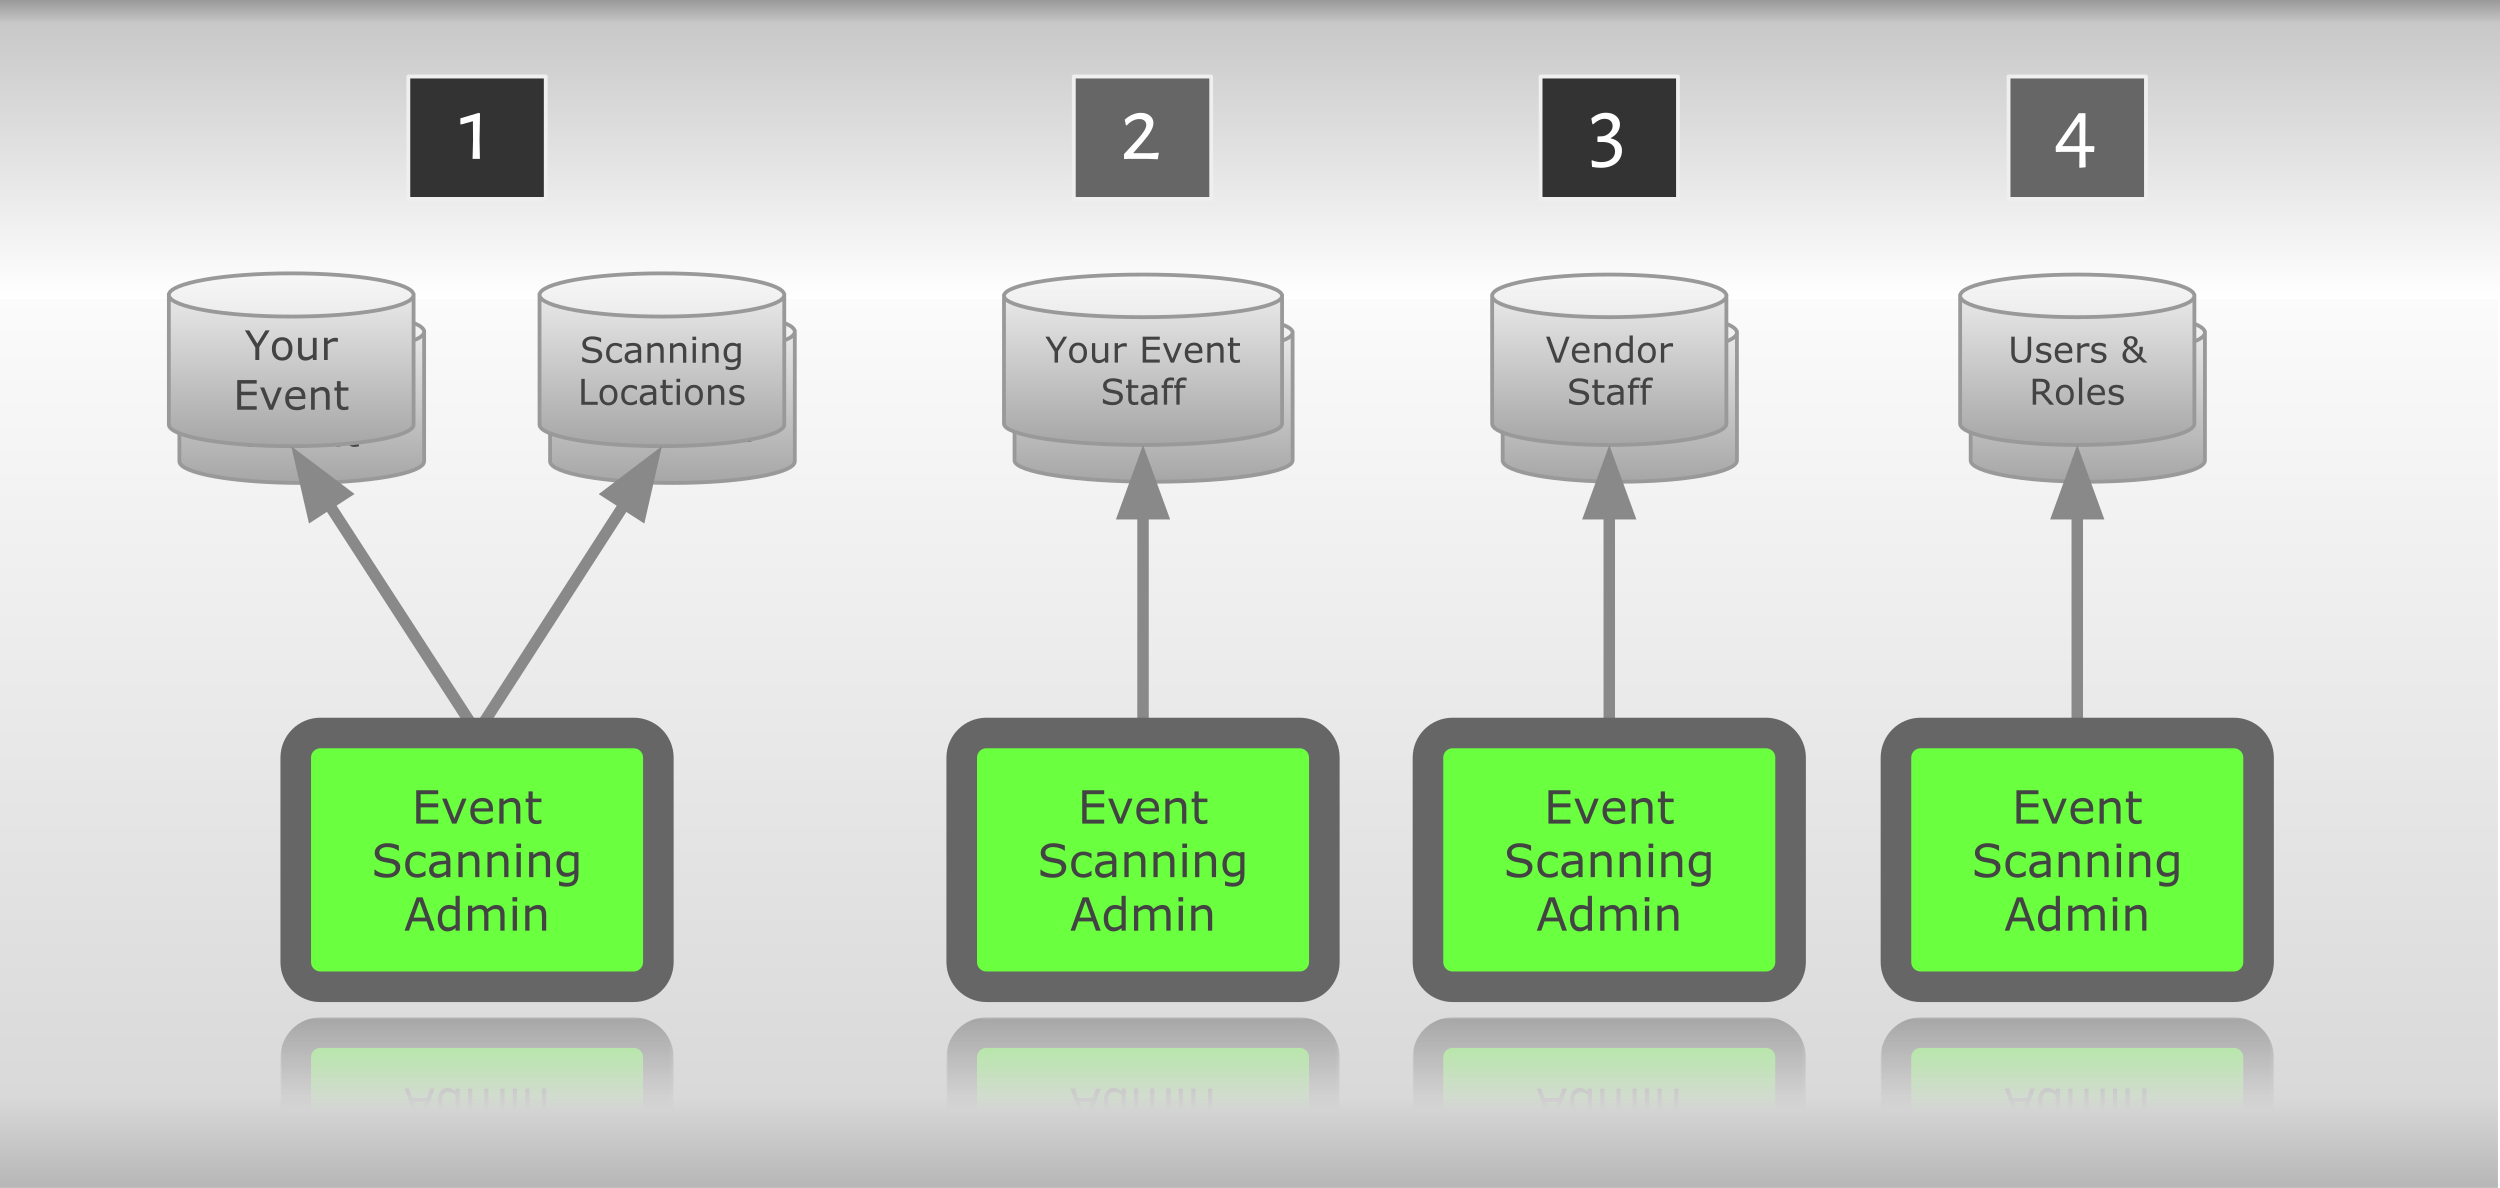
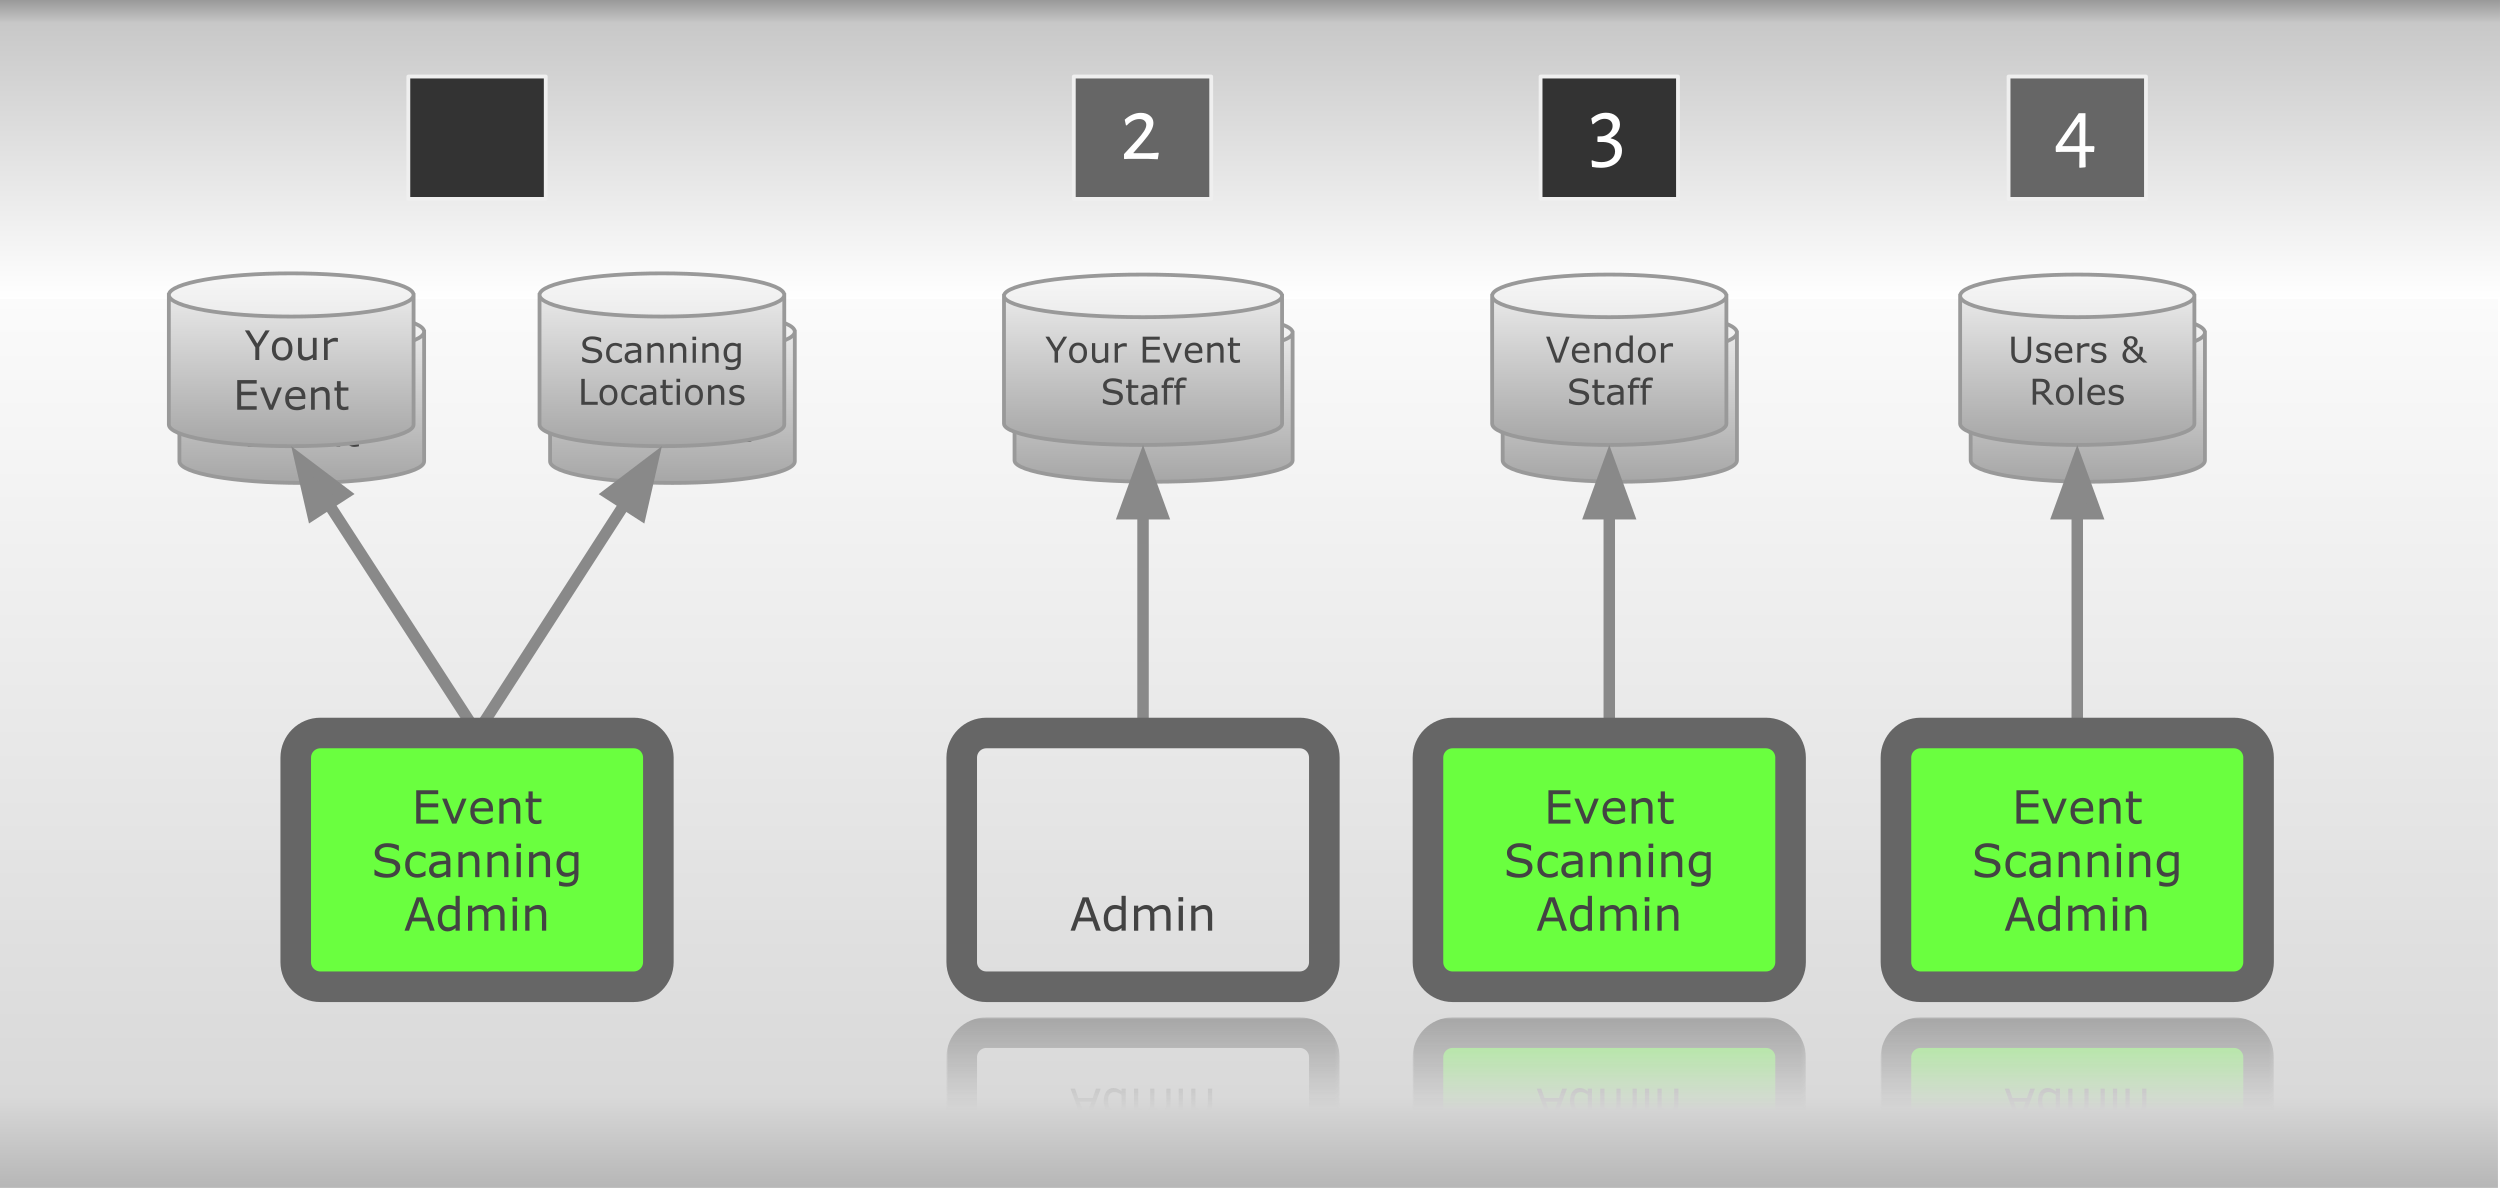
<svg xmlns="http://www.w3.org/2000/svg" xmlns:xlink="http://www.w3.org/1999/xlink" version="1.1" viewBox="0.0 0.0 653.816 310.667" fill="none" stroke="none" stroke-linecap="square" stroke-miterlimit="10">
  <clipPath id="p.0">
    <path d="m0 0l653.816 0l0 310.667l-653.816 0l0 -310.667z" clip-rule="nonzero" />
  </clipPath>
  <g clip-path="url(#p.0)">
    <path fill="#000000" fill-opacity="0.0" d="m0 0l653.816 0l0 310.667l-653.816 0z" fill-rule="evenodd" />
    <defs>
      <linearGradient id="p.1" gradientUnits="userSpaceOnUse" gradientTransform="matrix(16.114 0.0 0.0 16.114 0.0 0.0)" spreadMethod="pad" x1="-0.034" y1="3.295" x2="-0.034" y2="19.409">
        <stop offset="0.0" stop-color="#ffffff" />
        <stop offset="0.9" stop-color="#d9d9d9" />
        <stop offset="1.0" stop-color="#b3b3b3" />
      </linearGradient>
    </defs>
    <path fill="url(#p.1)" d="m-0.549 53.102l653.827 0l0 259.654l-653.827 0z" fill-rule="evenodd" />
    <defs>
      <linearGradient id="p.2" gradientUnits="userSpaceOnUse" gradientTransform="matrix(8.902 0.0 0.0 8.902 0.0 0.0)" spreadMethod="pad" x1="73.443" y1="8.784" x2="73.443" y2="-0.118">
        <stop offset="0.0" stop-color="#ffffff" />
        <stop offset="0.91" stop-color="#c8c8c8" />
        <stop offset="1.0" stop-color="#919191" />
      </linearGradient>
    </defs>
    <path fill="url(#p.2)" d="m-0.549 -1.05l654.362 0l0 79.244l-654.362 0z" fill-rule="evenodd" />
    <g filter="url(#shadowFilter-p.3)">
      <use xlink:href="#p.3" transform="matrix(1.0 0.0 0.0 1.0 2.756 9.613)" />
    </g>
    <defs>
      <filter id="shadowFilter-p.3" filterUnits="userSpaceOnUse">
        <feGaussianBlur in="SourceAlpha" stdDeviation="4.5" result="blur" />
        <feComponentTransfer in="blur" color-interpolation-filters="sRGB">
          <feFuncR type="linear" slope="0" intercept="0.0" />
          <feFuncG type="linear" slope="0" intercept="0.0" />
          <feFuncB type="linear" slope="0" intercept="0.0" />
          <feFuncA type="linear" slope="0.5" intercept="0" />
        </feComponentTransfer>
      </filter>
    </defs>
    <g id="p.3">
      <defs>
        <linearGradient id="p.4" gradientUnits="userSpaceOnUse" gradientTransform="matrix(6.676 0.0 0.0 6.676 0.0 0.0)" spreadMethod="pad" x1="76.788" y1="10.756" x2="76.788" y2="17.432">
          <stop offset="0.0" stop-color="#f2f2f2" />
          <stop offset="1.0" stop-color="#a6a6a6" />
        </linearGradient>
      </defs>
      <path fill="url(#p.4)" d="m512.629 77.375c0 3.077 13.714 5.571 30.63 5.571c16.916 0 30.63 -2.494 30.63 -5.571l0 33.425c0 3.077 -13.714 5.571 -30.63 5.571c-16.916 0 -30.63 -2.494 -30.63 -5.571z" fill-rule="evenodd" />
      <defs>
        <linearGradient id="p.5" gradientUnits="userSpaceOnUse" gradientTransform="matrix(6.676 0.0 0.0 6.676 0.0 0.0)" spreadMethod="pad" x1="76.788" y1="10.756" x2="76.788" y2="17.432">
          <stop offset="0.0" stop-color="#f2f2f2" />
          <stop offset="1.0" stop-color="#a6a6a6" />
        </linearGradient>
      </defs>
      <path fill="url(#p.5)" d="m512.629 77.375c0 -3.077 13.714 -5.571 30.63 -5.571c16.916 0 30.63 2.494 30.63 5.571l0 0c0 3.077 -13.714 5.571 -30.63 5.571c-16.916 0 -30.63 -2.494 -30.63 -5.571z" fill-rule="evenodd" />
      <path fill="#000000" fill-opacity="0.0" d="m573.889 77.375l0 0c0 3.077 -13.714 5.571 -30.63 5.571c-16.916 0 -30.63 -2.494 -30.63 -5.571c0 -3.077 13.714 -5.571 30.63 -5.571c16.916 0 30.63 2.494 30.63 5.571l0 33.425c0 3.077 -13.714 5.571 -30.63 5.571c-16.916 0 -30.63 -2.494 -30.63 -5.571l0 -33.425" fill-rule="evenodd" />
      <path fill="#ffffff" fill-opacity="0.4" d="m512.629 77.375c0 -3.077 13.714 -5.571 30.63 -5.571c16.916 0 30.63 2.494 30.63 5.571l0 0c0 3.077 -13.714 5.571 -30.63 5.571c-16.916 0 -30.63 -2.494 -30.63 -5.571z" fill-rule="evenodd" />
      <path stroke="#999999" stroke-width="1.0" stroke-linejoin="round" stroke-linecap="butt" d="m573.889 77.375l0 0c0 3.077 -13.714 5.571 -30.63 5.571c-16.916 0 -30.63 -2.494 -30.63 -5.571c0 -3.077 13.714 -5.571 30.63 -5.571c16.916 0 30.63 2.494 30.63 5.571l0 33.425c0 3.077 -13.714 5.571 -30.63 5.571c-16.916 0 -30.63 -2.494 -30.63 -5.571l0 -33.425" fill-rule="evenodd" />
      <path fill="#434343" d="m531.203 92.114q0 0.734 -0.172 1.281q-0.156 0.547 -0.516 0.906q-0.359 0.359 -0.828 0.516q-0.469 0.156 -1.094 0.156q-0.625 0 -1.109 -0.172q-0.469 -0.172 -0.797 -0.5q-0.359 -0.359 -0.531 -0.891q-0.156 -0.531 -0.156 -1.297l0 -4.062l0.906 0l0 4.109q0 0.547 0.062 0.875q0.078 0.312 0.266 0.562q0.188 0.297 0.531 0.453q0.344 0.141 0.828 0.141q0.5 0 0.828 -0.141q0.344 -0.141 0.547 -0.453q0.188 -0.25 0.25 -0.578q0.078 -0.344 0.078 -0.844l0 -4.125l0.906 0l0 4.062zm5.296 1.25q0 0.703 -0.578 1.156q-0.578 0.438 -1.578 0.438q-0.562 0 -1.047 -0.125q-0.469 -0.141 -0.781 -0.312l0 -0.953l0.047 0q0.406 0.297 0.891 0.484q0.5 0.188 0.969 0.188q0.562 0 0.875 -0.188q0.328 -0.188 0.328 -0.578q0 -0.297 -0.172 -0.453q-0.188 -0.156 -0.672 -0.266q-0.188 -0.047 -0.484 -0.094q-0.281 -0.062 -0.531 -0.125q-0.672 -0.172 -0.953 -0.516q-0.266 -0.344 -0.266 -0.844q0 -0.312 0.125 -0.594q0.125 -0.281 0.391 -0.5q0.25 -0.203 0.641 -0.328q0.406 -0.125 0.891 -0.125q0.453 0 0.922 0.109q0.469 0.109 0.781 0.266l0 0.922l-0.047 0q-0.328 -0.25 -0.797 -0.406q-0.469 -0.172 -0.922 -0.172q-0.469 0 -0.797 0.188q-0.328 0.172 -0.328 0.531q0 0.312 0.203 0.469q0.188 0.156 0.625 0.266q0.234 0.047 0.516 0.109q0.297 0.047 0.5 0.094q0.594 0.141 0.922 0.469q0.328 0.344 0.328 0.891zm5.469 -0.984l-3.734 0q0 0.469 0.141 0.828q0.141 0.344 0.375 0.562q0.25 0.219 0.562 0.328q0.328 0.109 0.719 0.109q0.531 0 1.047 -0.203q0.531 -0.219 0.75 -0.422l0.047 0l0 0.938q-0.438 0.188 -0.891 0.312q-0.438 0.125 -0.938 0.125q-1.266 0 -1.984 -0.688q-0.703 -0.688 -0.703 -1.953q0 -1.25 0.672 -1.984q0.688 -0.734 1.797 -0.734q1.031 0 1.578 0.609q0.562 0.594 0.562 1.703l0 0.469zm-0.828 -0.656q0 -0.672 -0.344 -1.031q-0.328 -0.375 -1.016 -0.375q-0.688 0 -1.094 0.406q-0.406 0.391 -0.453 1.0l2.906 0zm5.307 -1.047l-0.047 0q-0.188 -0.047 -0.375 -0.062q-0.172 -0.016 -0.422 -0.016q-0.391 0 -0.766 0.172q-0.359 0.172 -0.703 0.453l0 3.609l-0.859 0l0 -5.094l0.859 0l0 0.75q0.5 -0.406 0.891 -0.578q0.391 -0.172 0.797 -0.172q0.219 0 0.312 0.016q0.109 0.016 0.312 0.047l0 0.875zm4.45 2.688q0 0.703 -0.578 1.156q-0.578 0.438 -1.578 0.438q-0.562 0 -1.047 -0.125q-0.469 -0.141 -0.781 -0.312l0 -0.953l0.047 0q0.406 0.297 0.891 0.484q0.5 0.188 0.969 0.188q0.562 0 0.875 -0.188q0.328 -0.188 0.328 -0.578q0 -0.297 -0.172 -0.453q-0.188 -0.156 -0.672 -0.266q-0.188 -0.047 -0.484 -0.094q-0.281 -0.062 -0.531 -0.125q-0.672 -0.172 -0.953 -0.516q-0.266 -0.344 -0.266 -0.844q0 -0.312 0.125 -0.594q0.125 -0.281 0.391 -0.5q0.25 -0.203 0.641 -0.328q0.406 -0.125 0.891 -0.125q0.453 0 0.922 0.109q0.469 0.109 0.781 0.266l0 0.922l-0.047 0q-0.328 -0.25 -0.797 -0.406q-0.469 -0.172 -0.922 -0.172q-0.469 0 -0.797 0.188q-0.328 0.172 -0.328 0.531q0 0.312 0.203 0.469q0.188 0.156 0.625 0.266q0.234 0.047 0.516 0.109q0.297 0.047 0.5 0.094q0.594 0.141 0.922 0.469q0.328 0.344 0.328 0.891zm7.264 -3.953q0 -0.438 -0.266 -0.688q-0.25 -0.25 -0.656 -0.25q-0.422 0 -0.688 0.281q-0.25 0.281 -0.25 0.688q0 0.344 0.172 0.609q0.188 0.266 0.781 0.625q0.438 -0.156 0.672 -0.469q0.234 -0.312 0.234 -0.797zm0.875 3.984l-2.172 -2.125q-0.141 0.078 -0.281 0.188q-0.141 0.109 -0.281 0.297q-0.125 0.188 -0.219 0.438q-0.078 0.25 -0.078 0.562q0 0.656 0.391 1.078q0.391 0.406 1.109 0.406q0.422 0 0.828 -0.203q0.422 -0.219 0.703 -0.641zm1.375 -2.703l0 0.438q0 0.438 -0.109 0.984q-0.109 0.547 -0.391 1.047l1.719 1.672l-1.109 0l-1.047 -1.016q-0.531 0.641 -1.078 0.906q-0.547 0.25 -1.125 0.25q-0.938 0 -1.562 -0.547q-0.625 -0.562 -0.625 -1.453q0 -0.422 0.109 -0.719q0.125 -0.312 0.281 -0.531q0.156 -0.219 0.391 -0.406q0.234 -0.188 0.484 -0.328q-0.5 -0.328 -0.719 -0.656q-0.219 -0.344 -0.219 -0.844q0 -0.312 0.109 -0.578q0.125 -0.281 0.359 -0.516q0.234 -0.219 0.594 -0.344q0.375 -0.141 0.812 -0.141q0.797 0 1.281 0.406q0.484 0.391 0.484 1.0q0 0.203 -0.062 0.453q-0.047 0.25 -0.172 0.453q-0.156 0.219 -0.422 0.438q-0.266 0.203 -0.703 0.344l1.703 1.641q0.062 -0.172 0.094 -0.391q0.031 -0.219 0.031 -0.453q0.016 -0.266 0 -0.578q0 -0.312 0 -0.531l0.891 0z" fill-rule="nonzero" />
      <path fill="#434343" d="m537.212 105.833l-1.156 0l-2.281 -2.703l-1.266 0l0 2.703l-0.906 0l0 -6.781l1.906 0q0.609 0 1.016 0.078q0.422 0.078 0.75 0.281q0.359 0.234 0.562 0.594q0.219 0.344 0.219 0.891q0 0.734 -0.375 1.234q-0.359 0.484 -1.016 0.734l2.547 2.969zm-2.109 -4.875q0 -0.297 -0.109 -0.516q-0.094 -0.219 -0.328 -0.375q-0.188 -0.141 -0.469 -0.188q-0.266 -0.047 -0.625 -0.047l-1.062 0l0 2.547l0.906 0q0.438 0 0.75 -0.062q0.328 -0.078 0.547 -0.281q0.203 -0.203 0.297 -0.438q0.094 -0.25 0.094 -0.641zm7.252 2.328q0 1.25 -0.641 1.969q-0.625 0.719 -1.703 0.719q-1.078 0 -1.719 -0.719q-0.625 -0.719 -0.625 -1.969q0 -1.234 0.625 -1.953q0.641 -0.734 1.719 -0.734q1.078 0 1.703 0.734q0.641 0.719 0.641 1.953zm-0.875 0q0 -0.984 -0.391 -1.453q-0.391 -0.484 -1.078 -0.484q-0.688 0 -1.078 0.484q-0.391 0.469 -0.391 1.453q0 0.969 0.391 1.469q0.391 0.484 1.078 0.484q0.688 0 1.078 -0.484q0.391 -0.5 0.391 -1.469zm3.068 2.547l-0.844 0l0 -7.094l0.844 0l0 7.094zm5.95 -2.453l-3.734 0q0 0.469 0.141 0.828q0.141 0.344 0.375 0.562q0.25 0.219 0.562 0.328q0.328 0.109 0.719 0.109q0.531 0 1.047 -0.203q0.531 -0.219 0.75 -0.422l0.047 0l0 0.938q-0.438 0.188 -0.891 0.312q-0.438 0.125 -0.938 0.125q-1.266 0 -1.984 -0.688q-0.703 -0.688 -0.703 -1.953q0 -1.25 0.672 -1.984q0.688 -0.734 1.797 -0.734q1.031 0 1.578 0.609q0.562 0.594 0.562 1.703l0 0.469zm-0.828 -0.656q0 -0.672 -0.344 -1.031q-0.328 -0.375 -1.016 -0.375q-0.688 0 -1.094 0.406q-0.406 0.391 -0.453 1.0l2.906 0zm5.776 1.641q0 0.703 -0.578 1.156q-0.578 0.438 -1.578 0.438q-0.562 0 -1.047 -0.125q-0.469 -0.141 -0.781 -0.312l0 -0.953l0.047 0q0.406 0.297 0.891 0.484q0.5 0.188 0.969 0.188q0.562 0 0.875 -0.188q0.328 -0.188 0.328 -0.578q0 -0.297 -0.172 -0.453q-0.188 -0.156 -0.672 -0.266q-0.188 -0.047 -0.484 -0.094q-0.281 -0.062 -0.531 -0.125q-0.672 -0.172 -0.953 -0.516q-0.266 -0.344 -0.266 -0.844q0 -0.312 0.125 -0.594q0.125 -0.281 0.391 -0.5q0.25 -0.203 0.641 -0.328q0.406 -0.125 0.891 -0.125q0.453 0 0.922 0.109q0.469 0.109 0.781 0.266l0 0.922l-0.047 0q-0.328 -0.25 -0.797 -0.406q-0.469 -0.172 -0.922 -0.172q-0.469 0 -0.797 0.188q-0.328 0.172 -0.328 0.531q0 0.312 0.203 0.469q0.188 0.156 0.625 0.266q0.234 0.047 0.516 0.109q0.297 0.047 0.5 0.094q0.594 0.141 0.922 0.469q0.328 0.344 0.328 0.891z" fill-rule="nonzero" />
    </g>
    <g filter="url(#shadowFilter-p.6)">
      <use xlink:href="#p.6" transform="matrix(1.0 0.0 0.0 1.0 2.756 9.613)" />
    </g>
    <defs>
      <filter id="shadowFilter-p.6" filterUnits="userSpaceOnUse">
        <feGaussianBlur in="SourceAlpha" stdDeviation="4.5" result="blur" />
        <feComponentTransfer in="blur" color-interpolation-filters="sRGB">
          <feFuncR type="linear" slope="0" intercept="0.0" />
          <feFuncG type="linear" slope="0" intercept="0.0" />
          <feFuncB type="linear" slope="0" intercept="0.0" />
          <feFuncA type="linear" slope="0.5" intercept="0" />
        </feComponentTransfer>
      </filter>
    </defs>
    <g id="p.6">
      <defs>
        <linearGradient id="p.7" gradientUnits="userSpaceOnUse" gradientTransform="matrix(6.676 0.0 0.0 6.676 0.0 0.0)" spreadMethod="pad" x1="58.455" y1="10.756" x2="58.455" y2="17.432">
          <stop offset="0.0" stop-color="#f2f2f2" />
          <stop offset="1.0" stop-color="#a6a6a6" />
        </linearGradient>
      </defs>
      <path fill="url(#p.7)" d="m390.238 77.375c0 3.077 13.713 5.571 30.63 5.571c16.916 0 30.63 -2.494 30.63 -5.571l0 33.425c0 3.077 -13.713 5.571 -30.63 5.571c-16.916 0 -30.63 -2.494 -30.63 -5.571z" fill-rule="evenodd" />
      <defs>
        <linearGradient id="p.8" gradientUnits="userSpaceOnUse" gradientTransform="matrix(6.676 0.0 0.0 6.676 0.0 0.0)" spreadMethod="pad" x1="58.455" y1="10.756" x2="58.455" y2="17.432">
          <stop offset="0.0" stop-color="#f2f2f2" />
          <stop offset="1.0" stop-color="#a6a6a6" />
        </linearGradient>
      </defs>
      <path fill="url(#p.8)" d="m390.238 77.375c0 -3.077 13.713 -5.571 30.63 -5.571c16.916 0 30.63 2.494 30.63 5.571l0 0c0 3.077 -13.713 5.571 -30.63 5.571c-16.916 0 -30.63 -2.494 -30.63 -5.571z" fill-rule="evenodd" />
      <path fill="#000000" fill-opacity="0.0" d="m451.497 77.375l0 0c0 3.077 -13.713 5.571 -30.63 5.571c-16.916 0 -30.63 -2.494 -30.63 -5.571c0 -3.077 13.713 -5.571 30.63 -5.571c16.916 0 30.63 2.494 30.63 5.571l0 33.425c0 3.077 -13.713 5.571 -30.63 5.571c-16.916 0 -30.63 -2.494 -30.63 -5.571l0 -33.425" fill-rule="evenodd" />
      <path fill="#ffffff" fill-opacity="0.4" d="m390.238 77.375c0 -3.077 13.713 -5.571 30.63 -5.571c16.916 0 30.63 2.494 30.63 5.571l0 0c0 3.077 -13.713 5.571 -30.63 5.571c-16.916 0 -30.63 -2.494 -30.63 -5.571z" fill-rule="evenodd" />
      <path stroke="#999999" stroke-width="1.0" stroke-linejoin="round" stroke-linecap="butt" d="m451.497 77.375l0 0c0 3.077 -13.713 5.571 -30.63 5.571c-16.916 0 -30.63 -2.494 -30.63 -5.571c0 -3.077 13.713 -5.571 30.63 -5.571c16.916 0 30.63 2.494 30.63 5.571l0 33.425c0 3.077 -13.713 5.571 -30.63 5.571c-16.916 0 -30.63 -2.494 -30.63 -5.571l0 -33.425" fill-rule="evenodd" />
      <path fill="#434343" d="m410.488 88.052l-2.469 6.781l-1.203 0l-2.469 -6.781l0.953 0l2.141 5.969l2.125 -5.969l0.922 0zm5.205 4.328l-3.734 0q0 0.469 0.141 0.828q0.141 0.344 0.375 0.562q0.25 0.219 0.562 0.328q0.328 0.109 0.719 0.109q0.531 0 1.047 -0.203q0.531 -0.219 0.75 -0.422l0.047 0l0 0.938q-0.438 0.188 -0.891 0.312q-0.438 0.125 -0.938 0.125q-1.266 0 -1.984 -0.688q-0.703 -0.688 -0.703 -1.953q0 -1.25 0.672 -1.984q0.688 -0.734 1.797 -0.734q1.031 0 1.578 0.609q0.562 0.594 0.562 1.703l0 0.469zm-0.828 -0.656q0 -0.672 -0.344 -1.031q-0.328 -0.375 -1.016 -0.375q-0.688 0 -1.094 0.406q-0.406 0.391 -0.453 1.0l2.906 0zm6.385 3.109l-0.859 0l0 -2.891q0 -0.359 -0.047 -0.656q-0.031 -0.312 -0.141 -0.484q-0.109 -0.203 -0.328 -0.281q-0.219 -0.094 -0.547 -0.094q-0.359 0 -0.75 0.172q-0.375 0.172 -0.719 0.438l0 3.797l-0.859 0l0 -5.094l0.859 0l0 0.578q0.391 -0.344 0.812 -0.531q0.438 -0.188 0.891 -0.188q0.828 0 1.25 0.5q0.438 0.5 0.438 1.438l0 3.297zm5.778 0l-0.859 0l0 -0.531q-0.359 0.312 -0.766 0.5q-0.406 0.172 -0.875 0.172q-0.906 0 -1.453 -0.703q-0.531 -0.703 -0.531 -1.938q0 -0.656 0.188 -1.156q0.188 -0.5 0.5 -0.859q0.312 -0.344 0.719 -0.531q0.422 -0.188 0.859 -0.188q0.406 0 0.703 0.094q0.312 0.078 0.656 0.266l0 -2.219l0.859 0l0 7.094zm-0.859 -1.25l0 -2.922q-0.344 -0.156 -0.625 -0.219q-0.266 -0.062 -0.594 -0.062q-0.719 0 -1.125 0.516q-0.391 0.5 -0.391 1.422q0 0.906 0.312 1.375q0.312 0.469 0.984 0.469q0.375 0 0.75 -0.156q0.375 -0.172 0.688 -0.422zm6.874 -1.297q0 1.25 -0.641 1.969q-0.625 0.719 -1.703 0.719q-1.078 0 -1.719 -0.719q-0.625 -0.719 -0.625 -1.969q0 -1.234 0.625 -1.953q0.641 -0.734 1.719 -0.734q1.078 0 1.703 0.734q0.641 0.719 0.641 1.953zm-0.875 0q0 -0.984 -0.391 -1.453q-0.391 -0.484 -1.078 -0.484q-0.688 0 -1.078 0.484q-0.391 0.469 -0.391 1.453q0 0.969 0.391 1.469q0.391 0.484 1.078 0.484q0.688 0 1.078 -0.484q0.391 -0.5 0.391 -1.469zm5.38 -1.609l-0.047 0q-0.188 -0.047 -0.375 -0.062q-0.172 -0.016 -0.422 -0.016q-0.391 0 -0.766 0.172q-0.359 0.172 -0.703 0.453l0 3.609l-0.859 0l0 -5.094l0.859 0l0 0.75q0.5 -0.406 0.891 -0.578q0.391 -0.172 0.797 -0.172q0.219 0 0.312 0.016q0.109 0.016 0.312 0.047l0 0.875z" fill-rule="nonzero" />
      <path fill="#434343" d="m415.605 103.895q0 0.391 -0.188 0.781q-0.188 0.391 -0.516 0.656q-0.375 0.297 -0.859 0.469q-0.484 0.156 -1.156 0.156q-0.734 0 -1.328 -0.141q-0.578 -0.141 -1.188 -0.406l0 -1.125l0.062 0q0.516 0.422 1.188 0.656q0.672 0.234 1.266 0.234q0.844 0 1.312 -0.312q0.469 -0.312 0.469 -0.844q0 -0.453 -0.234 -0.656q-0.219 -0.219 -0.656 -0.344q-0.344 -0.078 -0.75 -0.141q-0.391 -0.062 -0.844 -0.156q-0.906 -0.188 -1.344 -0.641q-0.422 -0.469 -0.422 -1.219q0 -0.844 0.719 -1.391q0.719 -0.547 1.828 -0.547q0.703 0 1.297 0.141q0.609 0.141 1.062 0.328l0 1.078l-0.062 0q-0.391 -0.328 -1.016 -0.547q-0.625 -0.219 -1.297 -0.219q-0.719 0 -1.156 0.297q-0.438 0.297 -0.438 0.781q0 0.422 0.219 0.672q0.219 0.234 0.766 0.359q0.297 0.062 0.828 0.156q0.531 0.094 0.906 0.188q0.766 0.203 1.141 0.609q0.391 0.391 0.391 1.125zm4.017 1.891q-0.234 0.062 -0.531 0.094q-0.281 0.047 -0.5 0.047q-0.781 0 -1.188 -0.406q-0.406 -0.422 -0.406 -1.344l0 -2.719l-0.578 0l0 -0.719l0.578 0l0 -1.453l0.859 0l0 1.453l1.766 0l0 0.719l-1.766 0l0 2.328q0 0.391 0.016 0.625q0.016 0.219 0.125 0.422q0.109 0.188 0.281 0.266q0.172 0.078 0.531 0.078q0.219 0 0.438 -0.062q0.234 -0.062 0.328 -0.094l0.047 0l0 0.766zm4.988 0.047l-0.859 0l0 -0.547q-0.109 0.078 -0.312 0.219q-0.188 0.141 -0.359 0.219q-0.219 0.109 -0.5 0.172q-0.281 0.078 -0.641 0.078q-0.688 0 -1.172 -0.453q-0.484 -0.453 -0.484 -1.156q0 -0.578 0.25 -0.938q0.25 -0.359 0.719 -0.562q0.453 -0.203 1.109 -0.281q0.656 -0.078 1.391 -0.109l0 -0.141q0 -0.281 -0.109 -0.469q-0.094 -0.203 -0.281 -0.312q-0.188 -0.094 -0.438 -0.125q-0.25 -0.047 -0.531 -0.047q-0.344 0 -0.766 0.094q-0.406 0.078 -0.844 0.25l-0.047 0l0 -0.875q0.25 -0.062 0.719 -0.141q0.484 -0.078 0.938 -0.078q0.547 0 0.938 0.094q0.406 0.078 0.688 0.297q0.297 0.203 0.438 0.547q0.156 0.328 0.156 0.812l0 3.453zm-0.859 -1.25l0 -1.422q-0.391 0.031 -0.922 0.078q-0.531 0.031 -0.828 0.125q-0.375 0.109 -0.609 0.328q-0.219 0.219 -0.219 0.609q0 0.438 0.266 0.656q0.266 0.219 0.797 0.219q0.453 0 0.828 -0.172q0.375 -0.172 0.688 -0.422zm5.243 -5.016l-0.047 0q-0.141 -0.031 -0.375 -0.078q-0.219 -0.047 -0.391 -0.047q-0.547 0 -0.797 0.25q-0.25 0.25 -0.25 0.875l0 0.172l1.547 0l0 0.719l-1.516 0l0 4.375l-0.859 0l0 -4.375l-0.578 0l0 -0.719l0.578 0l0 -0.156q0 -0.906 0.453 -1.391q0.453 -0.484 1.297 -0.484q0.281 0 0.516 0.031q0.234 0.016 0.422 0.047l0 0.781zm3.279 0l-0.047 0q-0.141 -0.031 -0.375 -0.078q-0.219 -0.047 -0.391 -0.047q-0.547 0 -0.797 0.25q-0.25 0.25 -0.25 0.875l0 0.172l1.547 0l0 0.719l-1.516 0l0 4.375l-0.859 0l0 -4.375l-0.578 0l0 -0.719l0.578 0l0 -0.156q0 -0.906 0.453 -1.391q0.453 -0.484 1.297 -0.484q0.281 0 0.516 0.031q0.234 0.016 0.422 0.047l0 0.781z" fill-rule="nonzero" />
    </g>
    <g filter="url(#shadowFilter-p.9)">
      <use xlink:href="#p.9" transform="matrix(1.0 0.0 0.0 1.0 2.756 9.613)" />
    </g>
    <defs>
      <filter id="shadowFilter-p.9" filterUnits="userSpaceOnUse">
        <feGaussianBlur in="SourceAlpha" stdDeviation="4.5" result="blur" />
        <feComponentTransfer in="blur" color-interpolation-filters="sRGB">
          <feFuncR type="linear" slope="0" intercept="0.0" />
          <feFuncG type="linear" slope="0" intercept="0.0" />
          <feFuncB type="linear" slope="0" intercept="0.0" />
          <feFuncA type="linear" slope="0.5" intercept="0" />
        </feComponentTransfer>
      </filter>
    </defs>
    <g id="p.9">
      <defs>
        <linearGradient id="p.10" gradientUnits="userSpaceOnUse" gradientTransform="matrix(6.676 0.0 0.0 6.676 0.0 0.0)" spreadMethod="pad" x1="39.331" y1="10.756" x2="39.331" y2="17.432">
          <stop offset="0.0" stop-color="#f2f2f2" />
          <stop offset="1.0" stop-color="#a6a6a6" />
        </linearGradient>
      </defs>
      <path fill="url(#p.10)" d="m262.571 77.375l0 0c0 3.077 16.28 5.571 36.362 5.571c20.082 0 36.362 -2.494 36.362 -5.571l0 33.425c0 3.077 -16.28 5.571 -36.362 5.571c-20.082 0 -36.362 -2.494 -36.362 -5.571z" fill-rule="evenodd" />
      <defs>
        <linearGradient id="p.11" gradientUnits="userSpaceOnUse" gradientTransform="matrix(6.676 0.0 0.0 6.676 0.0 0.0)" spreadMethod="pad" x1="39.331" y1="10.756" x2="39.331" y2="17.432">
          <stop offset="0.0" stop-color="#f2f2f2" />
          <stop offset="1.0" stop-color="#a6a6a6" />
        </linearGradient>
      </defs>
      <path fill="url(#p.11)" d="m262.571 77.375l0 0c0 -3.077 16.28 -5.571 36.362 -5.571c20.082 0 36.362 2.494 36.362 5.571l0 0c0 3.077 -16.28 5.571 -36.362 5.571c-20.082 0 -36.362 -2.494 -36.362 -5.571z" fill-rule="evenodd" />
      <path fill="#000000" fill-opacity="0.0" d="m335.296 77.375l0 0c0 3.077 -16.28 5.571 -36.362 5.571c-20.082 0 -36.362 -2.494 -36.362 -5.571l0 0c0 -3.077 16.28 -5.571 36.362 -5.571c20.082 0 36.362 2.494 36.362 5.571l0 33.425c0 3.077 -16.28 5.571 -36.362 5.571c-20.082 0 -36.362 -2.494 -36.362 -5.571l0 -33.425" fill-rule="evenodd" />
      <path fill="#ffffff" fill-opacity="0.4" d="m262.571 77.375l0 0c0 -3.077 16.28 -5.571 36.362 -5.571c20.082 0 36.362 2.494 36.362 5.571l0 0c0 3.077 -16.28 5.571 -36.362 5.571c-20.082 0 -36.362 -2.494 -36.362 -5.571z" fill-rule="evenodd" />
      <path stroke="#999999" stroke-width="1.0" stroke-linejoin="round" stroke-linecap="butt" d="m335.296 77.375l0 0c0 3.077 -16.28 5.571 -36.362 5.571c-20.082 0 -36.362 -2.494 -36.362 -5.571l0 0c0 -3.077 16.28 -5.571 36.362 -5.571c20.082 0 36.362 2.494 36.362 5.571l0 33.425c0 3.077 -16.28 5.571 -36.362 5.571c-20.082 0 -36.362 -2.494 -36.362 -5.571l0 -33.425" fill-rule="evenodd" />
      <path fill="#434343" d="m279.093 88.052l-2.391 3.812l0 2.969l-0.906 0l0 -2.875l-2.391 -3.906l1.0 0l1.844 3.031l1.875 -3.031l0.969 0zm5.192 4.234q0 1.25 -0.641 1.969q-0.625 0.719 -1.703 0.719q-1.078 0 -1.719 -0.719q-0.625 -0.719 -0.625 -1.969q0 -1.234 0.625 -1.953q0.641 -0.734 1.719 -0.734q1.078 0 1.703 0.734q0.641 0.719 0.641 1.953zm-0.875 0q0 -0.984 -0.391 -1.453q-0.391 -0.484 -1.078 -0.484q-0.688 0 -1.078 0.484q-0.391 0.469 -0.391 1.453q0 0.969 0.391 1.469q0.391 0.484 1.078 0.484q0.688 0 1.078 -0.484q0.391 -0.5 0.391 -1.469zm6.427 2.547l-0.859 0l0 -0.562q-0.438 0.344 -0.828 0.531q-0.391 0.172 -0.875 0.172q-0.797 0 -1.25 -0.484q-0.438 -0.5 -0.438 -1.438l0 -3.312l0.844 0l0 2.906q0 0.391 0.031 0.672q0.047 0.266 0.172 0.453q0.125 0.203 0.312 0.297q0.203 0.094 0.562 0.094q0.344 0 0.734 -0.172q0.391 -0.172 0.734 -0.438l0 -3.812l0.859 0l0 5.094zm4.856 -4.156l-0.047 0q-0.188 -0.047 -0.375 -0.062q-0.172 -0.016 -0.422 -0.016q-0.391 0 -0.766 0.172q-0.359 0.172 -0.703 0.453l0 3.609l-0.859 0l0 -5.094l0.859 0l0 0.75q0.5 -0.406 0.891 -0.578q0.391 -0.172 0.797 -0.172q0.219 0 0.312 0.016q0.109 0.016 0.312 0.047l0 0.875zm8.62 4.156l-4.469 0l0 -6.781l4.469 0l0 0.797l-3.562 0l0 1.859l3.562 0l0 0.797l-3.562 0l0 2.531l3.562 0l0 0.797zm5.773 -5.094l-2.062 5.094l-0.859 0l-2.047 -5.094l0.922 0l1.578 4.062l1.562 -4.062l0.906 0zm5.364 2.641l-3.734 0q0 0.469 0.141 0.828q0.141 0.344 0.375 0.562q0.25 0.219 0.562 0.328q0.328 0.109 0.719 0.109q0.531 0 1.047 -0.203q0.531 -0.219 0.75 -0.422l0.047 0l0 0.938q-0.438 0.188 -0.891 0.312q-0.438 0.125 -0.938 0.125q-1.266 0 -1.984 -0.688q-0.703 -0.688 -0.703 -1.953q0 -1.25 0.672 -1.984q0.688 -0.734 1.797 -0.734q1.031 0 1.578 0.609q0.562 0.594 0.562 1.703l0 0.469zm-0.828 -0.656q0 -0.672 -0.344 -1.031q-0.328 -0.375 -1.016 -0.375q-0.688 0 -1.094 0.406q-0.406 0.391 -0.453 1.0l2.906 0zm6.385 3.109l-0.859 0l0 -2.891q0 -0.359 -0.047 -0.656q-0.031 -0.312 -0.141 -0.484q-0.109 -0.203 -0.328 -0.281q-0.219 -0.094 -0.547 -0.094q-0.359 0 -0.75 0.172q-0.375 0.172 -0.719 0.438l0 3.797l-0.859 0l0 -5.094l0.859 0l0 0.578q0.391 -0.344 0.812 -0.531q0.438 -0.188 0.891 -0.188q0.828 0 1.25 0.5q0.438 0.5 0.438 1.438l0 3.297zm4.294 -0.047q-0.234 0.062 -0.531 0.094q-0.281 0.047 -0.5 0.047q-0.781 0 -1.188 -0.406q-0.406 -0.422 -0.406 -1.344l0 -2.719l-0.578 0l0 -0.719l0.578 0l0 -1.453l0.859 0l0 1.453l1.766 0l0 0.719l-1.766 0l0 2.328q0 0.391 0.016 0.625q0.016 0.219 0.125 0.422q0.109 0.188 0.281 0.266q0.172 0.078 0.531 0.078q0.219 0 0.438 -0.062q0.234 -0.062 0.328 -0.094l0.047 0l0 0.766z" fill-rule="nonzero" />
      <path fill="#434343" d="m293.67 103.895q0 0.391 -0.188 0.781q-0.188 0.391 -0.516 0.656q-0.375 0.297 -0.859 0.469q-0.484 0.156 -1.156 0.156q-0.734 0 -1.328 -0.141q-0.578 -0.141 -1.188 -0.406l0 -1.125l0.062 0q0.516 0.422 1.188 0.656q0.672 0.234 1.266 0.234q0.844 0 1.312 -0.312q0.469 -0.312 0.469 -0.844q0 -0.453 -0.234 -0.656q-0.219 -0.219 -0.656 -0.344q-0.344 -0.078 -0.75 -0.141q-0.391 -0.062 -0.844 -0.156q-0.906 -0.188 -1.344 -0.641q-0.422 -0.469 -0.422 -1.219q0 -0.844 0.719 -1.391q0.719 -0.547 1.828 -0.547q0.703 0 1.297 0.141q0.609 0.141 1.062 0.328l0 1.078l-0.062 0q-0.391 -0.328 -1.016 -0.547q-0.625 -0.219 -1.297 -0.219q-0.719 0 -1.156 0.297q-0.438 0.297 -0.438 0.781q0 0.422 0.219 0.672q0.219 0.234 0.766 0.359q0.297 0.062 0.828 0.156q0.531 0.094 0.906 0.188q0.766 0.203 1.141 0.609q0.391 0.391 0.391 1.125zm4.017 1.891q-0.234 0.062 -0.531 0.094q-0.281 0.047 -0.5 0.047q-0.781 0 -1.188 -0.406q-0.406 -0.422 -0.406 -1.344l0 -2.719l-0.578 0l0 -0.719l0.578 0l0 -1.453l0.859 0l0 1.453l1.766 0l0 0.719l-1.766 0l0 2.328q0 0.391 0.016 0.625q0.016 0.219 0.125 0.422q0.109 0.188 0.281 0.266q0.172 0.078 0.531 0.078q0.219 0 0.438 -0.062q0.234 -0.062 0.328 -0.094l0.047 0l0 0.766zm4.988 0.047l-0.859 0l0 -0.547q-0.109 0.078 -0.312 0.219q-0.188 0.141 -0.359 0.219q-0.219 0.109 -0.5 0.172q-0.281 0.078 -0.641 0.078q-0.688 0 -1.172 -0.453q-0.484 -0.453 -0.484 -1.156q0 -0.578 0.25 -0.938q0.25 -0.359 0.719 -0.562q0.453 -0.203 1.109 -0.281q0.656 -0.078 1.391 -0.109l0 -0.141q0 -0.281 -0.109 -0.469q-0.094 -0.203 -0.281 -0.312q-0.188 -0.094 -0.438 -0.125q-0.25 -0.047 -0.531 -0.047q-0.344 0 -0.766 0.094q-0.406 0.078 -0.844 0.25l-0.047 0l0 -0.875q0.25 -0.062 0.719 -0.141q0.484 -0.078 0.938 -0.078q0.547 0 0.938 0.094q0.406 0.078 0.688 0.297q0.297 0.203 0.438 0.547q0.156 0.328 0.156 0.812l0 3.453zm-0.859 -1.25l0 -1.422q-0.391 0.031 -0.922 0.078q-0.531 0.031 -0.828 0.125q-0.375 0.109 -0.609 0.328q-0.219 0.219 -0.219 0.609q0 0.438 0.266 0.656q0.266 0.219 0.797 0.219q0.453 0 0.828 -0.172q0.375 -0.172 0.688 -0.422zm5.243 -5.016l-0.047 0q-0.141 -0.031 -0.375 -0.078q-0.219 -0.047 -0.391 -0.047q-0.547 0 -0.797 0.25q-0.25 0.25 -0.25 0.875l0 0.172l1.547 0l0 0.719l-1.516 0l0 4.375l-0.859 0l0 -4.375l-0.578 0l0 -0.719l0.578 0l0 -0.156q0 -0.906 0.453 -1.391q0.453 -0.484 1.297 -0.484q0.281 0 0.516 0.031q0.234 0.016 0.422 0.047l0 0.781zm3.279 0l-0.047 0q-0.141 -0.031 -0.375 -0.078q-0.219 -0.047 -0.391 -0.047q-0.547 0 -0.797 0.25q-0.25 0.25 -0.25 0.875l0 0.172l1.547 0l0 0.719l-1.516 0l0 4.375l-0.859 0l0 -4.375l-0.578 0l0 -0.719l0.578 0l0 -0.156q0 -0.906 0.453 -1.391q0.453 -0.484 1.297 -0.484q0.281 0 0.516 0.031q0.234 0.016 0.422 0.047l0 0.781z" fill-rule="nonzero" />
    </g>
    <g filter="url(#shadowFilter-p.12)">
      <use xlink:href="#p.12" transform="matrix(1.0 0.0 0.0 1.0 2.756 9.613)" />
    </g>
    <defs>
      <filter id="shadowFilter-p.12" filterUnits="userSpaceOnUse">
        <feGaussianBlur in="SourceAlpha" stdDeviation="4.5" result="blur" />
        <feComponentTransfer in="blur" color-interpolation-filters="sRGB">
          <feFuncR type="linear" slope="0" intercept="0.0" />
          <feFuncG type="linear" slope="0" intercept="0.0" />
          <feFuncB type="linear" slope="0" intercept="0.0" />
          <feFuncA type="linear" slope="0.5" intercept="0" />
        </feComponentTransfer>
      </filter>
    </defs>
    <g id="p.12">
      <defs>
        <linearGradient id="p.13" gradientUnits="userSpaceOnUse" gradientTransform="matrix(6.723 0.0 0.0 6.723 0.0 0.0)" spreadMethod="pad" x1="6.569" y1="10.634" x2="6.569" y2="17.357">
          <stop offset="0.0" stop-color="#f2f2f2" />
          <stop offset="1.0" stop-color="#a6a6a6" />
        </linearGradient>
      </defs>
      <path fill="url(#p.13)" d="m44.162 77.139c0 3.12 14.327 5.65 32 5.65c17.673 0 32.0 -2.529 32.0 -5.65l0 33.898c0 3.12 -14.327 5.65 -32.0 5.65c-17.673 0 -32 -2.529 -32 -5.65z" fill-rule="evenodd" />
      <defs>
        <linearGradient id="p.14" gradientUnits="userSpaceOnUse" gradientTransform="matrix(6.723 0.0 0.0 6.723 0.0 0.0)" spreadMethod="pad" x1="6.569" y1="10.634" x2="6.569" y2="17.357">
          <stop offset="0.0" stop-color="#f2f2f2" />
          <stop offset="1.0" stop-color="#a6a6a6" />
        </linearGradient>
      </defs>
      <path fill="url(#p.14)" d="m44.162 77.139c0 -3.12 14.327 -5.65 32 -5.65c17.673 0 32.0 2.529 32.0 5.65l0 0c0 3.12 -14.327 5.65 -32.0 5.65c-17.673 0 -32 -2.529 -32 -5.65z" fill-rule="evenodd" />
      <path fill="#000000" fill-opacity="0.0" d="m108.162 77.139l0 0c0 3.12 -14.327 5.65 -32.0 5.65c-17.673 0 -32 -2.529 -32 -5.65c0 -3.12 14.327 -5.65 32 -5.65c17.673 0 32.0 2.529 32.0 5.65l0 33.898c0 3.12 -14.327 5.65 -32.0 5.65c-17.673 0 -32 -2.529 -32 -5.65l0 -33.898" fill-rule="evenodd" />
      <path fill="#ffffff" fill-opacity="0.4" d="m44.162 77.139c0 -3.12 14.327 -5.65 32 -5.65c17.673 0 32.0 2.529 32.0 5.65l0 0c0 3.12 -14.327 5.65 -32.0 5.65c-17.673 0 -32 -2.529 -32 -5.65z" fill-rule="evenodd" />
      <path stroke="#999999" stroke-width="1.0" stroke-linejoin="round" stroke-linecap="butt" d="m108.162 77.139l0 0c0 3.12 -14.327 5.65 -32.0 5.65c-17.673 0 -32 -2.529 -32 -5.65c0 -3.12 14.327 -5.65 32 -5.65c17.673 0 32.0 2.529 32.0 5.65l0 33.898c0 3.12 -14.327 5.65 -32.0 5.65c-17.673 0 -32 -2.529 -32 -5.65l0 -33.898" fill-rule="evenodd" />
      <path fill="#434343" d="m70.536 86.402l-2.734 4.359l0 3.391l-1.031 0l0 -3.281l-2.734 -4.469l1.141 0l2.109 3.469l2.141 -3.469l1.109 0zm5.947 4.844q0 1.422 -0.734 2.25q-0.734 0.812 -1.953 0.812q-1.234 0 -1.969 -0.812q-0.719 -0.828 -0.719 -2.25q0 -1.422 0.719 -2.234q0.734 -0.828 1.969 -0.828q1.219 0 1.953 0.828q0.734 0.812 0.734 2.234zm-1.016 0q0 -1.125 -0.453 -1.672q-0.438 -0.547 -1.219 -0.547q-0.797 0 -1.234 0.547q-0.438 0.547 -0.438 1.672q0 1.094 0.438 1.656q0.453 0.562 1.234 0.562q0.781 0 1.219 -0.547q0.453 -0.562 0.453 -1.672zm7.343 2.906l-0.984 0l0 -0.641q-0.484 0.391 -0.938 0.594q-0.453 0.203 -1.0 0.203q-0.922 0 -1.438 -0.547q-0.5 -0.562 -0.5 -1.656l0 -3.766l0.984 0l0 3.312q0 0.438 0.031 0.75q0.047 0.312 0.188 0.547q0.141 0.219 0.359 0.328q0.219 0.109 0.641 0.109q0.391 0 0.828 -0.203q0.453 -0.203 0.844 -0.5l0 -4.344l0.984 0l0 5.812zm5.556 -4.75l-0.062 0q-0.219 -0.047 -0.422 -0.062q-0.203 -0.031 -0.484 -0.031q-0.453 0 -0.875 0.203q-0.422 0.203 -0.812 0.516l0 4.125l-0.969 0l0 -5.812l0.969 0l0 0.859q0.594 -0.469 1.031 -0.656q0.438 -0.203 0.906 -0.203q0.25 0 0.359 0.016q0.125 0.016 0.359 0.047l0 1.0z" fill-rule="nonzero" />
      <path fill="#434343" d="m67.135 107.152l-5.094 0l0 -7.75l5.094 0l0 0.922l-4.063 0l0 2.125l4.063 0l0 0.906l-4.063 0l0 2.875l4.063 0l0 0.922zm6.582 -5.812l-2.344 5.812l-0.984 0l-2.344 -5.812l1.062 0l1.797 4.625l1.797 -4.625l1.016 0zm6.15 3.016l-4.281 0q0 0.531 0.156 0.938q0.172 0.391 0.453 0.641q0.266 0.25 0.625 0.375q0.375 0.125 0.828 0.125q0.594 0 1.188 -0.234q0.609 -0.234 0.859 -0.469l0.062 0l0 1.062q-0.5 0.219 -1.016 0.359q-0.516 0.141 -1.078 0.141q-1.453 0 -2.266 -0.781q-0.812 -0.797 -0.812 -2.234q0 -1.422 0.781 -2.25q0.781 -0.844 2.047 -0.844q1.172 0 1.812 0.688q0.641 0.688 0.641 1.953l0 0.531zm-0.953 -0.75q0 -0.781 -0.391 -1.203q-0.375 -0.422 -1.156 -0.422q-0.781 0 -1.25 0.469q-0.469 0.469 -0.531 1.156l3.328 0zm7.301 3.547l-0.984 0l0 -3.312q0 -0.391 -0.047 -0.734q-0.047 -0.359 -0.172 -0.562q-0.125 -0.219 -0.375 -0.328q-0.25 -0.109 -0.641 -0.109q-0.391 0 -0.828 0.203q-0.438 0.203 -0.844 0.5l0 4.344l-0.969 0l0 -5.812l0.969 0l0 0.641q0.469 -0.375 0.953 -0.578q0.484 -0.219 1.0 -0.219q0.938 0 1.438 0.562q0.5 0.562 0.5 1.641l0 3.766zm4.9 -0.047q-0.281 0.062 -0.609 0.109q-0.328 0.047 -0.578 0.047q-0.891 0 -1.359 -0.469q-0.453 -0.484 -0.453 -1.547l0 -3.078l-0.656 0l0 -0.828l0.656 0l0 -1.672l0.984 0l0 1.672l2.016 0l0 0.828l-2.016 0l0 2.641q0 0.453 0.016 0.719q0.016 0.25 0.141 0.484q0.125 0.203 0.312 0.297q0.203 0.094 0.609 0.094q0.25 0 0.5 -0.062q0.266 -0.078 0.375 -0.125l0.062 0l0 0.891z" fill-rule="nonzero" />
    </g>
    <g filter="url(#shadowFilter-p.15)">
      <use xlink:href="#p.15" transform="matrix(1.0 0.0 0.0 1.0 2.756 9.613)" />
    </g>
    <defs>
      <filter id="shadowFilter-p.15" filterUnits="userSpaceOnUse">
        <feGaussianBlur in="SourceAlpha" stdDeviation="4.5" result="blur" />
        <feComponentTransfer in="blur" color-interpolation-filters="sRGB">
          <feFuncR type="linear" slope="0" intercept="0.0" />
          <feFuncG type="linear" slope="0" intercept="0.0" />
          <feFuncB type="linear" slope="0" intercept="0.0" />
          <feFuncA type="linear" slope="0.5" intercept="0" />
        </feComponentTransfer>
      </filter>
    </defs>
    <g id="p.15">
      <defs>
        <linearGradient id="p.16" gradientUnits="userSpaceOnUse" gradientTransform="matrix(6.723 0.0 0.0 6.723 0.0 0.0)" spreadMethod="pad" x1="20.989" y1="10.634" x2="20.989" y2="17.357">
          <stop offset="0.0" stop-color="#f2f2f2" />
          <stop offset="1.0" stop-color="#a6a6a6" />
        </linearGradient>
      </defs>
      <path fill="url(#p.16)" d="m141.105 77.139c0 3.12 14.327 5.65 32.0 5.65c17.673 0 32.0 -2.529 32.0 -5.65l0 33.898c0 3.12 -14.327 5.65 -32.0 5.65c-17.673 0 -32.0 -2.529 -32.0 -5.65z" fill-rule="evenodd" />
      <defs>
        <linearGradient id="p.17" gradientUnits="userSpaceOnUse" gradientTransform="matrix(6.723 0.0 0.0 6.723 0.0 0.0)" spreadMethod="pad" x1="20.989" y1="10.634" x2="20.989" y2="17.357">
          <stop offset="0.0" stop-color="#f2f2f2" />
          <stop offset="1.0" stop-color="#a6a6a6" />
        </linearGradient>
      </defs>
      <path fill="url(#p.17)" d="m141.105 77.139c0 -3.12 14.327 -5.65 32.0 -5.65c17.673 0 32.0 2.529 32.0 5.65l0 0c0 3.12 -14.327 5.65 -32.0 5.65c-17.673 0 -32.0 -2.529 -32.0 -5.65z" fill-rule="evenodd" />
      <path fill="#000000" fill-opacity="0.0" d="m205.105 77.139l0 0c0 3.12 -14.327 5.65 -32.0 5.65c-17.673 0 -32.0 -2.529 -32.0 -5.65c0 -3.12 14.327 -5.65 32.0 -5.65c17.673 0 32.0 2.529 32.0 5.65l0 33.898c0 3.12 -14.327 5.65 -32.0 5.65c-17.673 0 -32.0 -2.529 -32.0 -5.65l0 -33.898" fill-rule="evenodd" />
      <path fill="#ffffff" fill-opacity="0.4" d="m141.105 77.139c0 -3.12 14.327 -5.65 32.0 -5.65c17.673 0 32.0 2.529 32.0 5.65l0 0c0 3.12 -14.327 5.65 -32.0 5.65c-17.673 0 -32.0 -2.529 -32.0 -5.65z" fill-rule="evenodd" />
      <path stroke="#999999" stroke-width="1.0" stroke-linejoin="round" stroke-linecap="butt" d="m205.105 77.139l0 0c0 3.12 -14.327 5.65 -32.0 5.65c-17.673 0 -32.0 -2.529 -32.0 -5.65c0 -3.12 14.327 -5.65 32.0 -5.65c17.673 0 32.0 2.529 32.0 5.65l0 33.898c0 3.12 -14.327 5.65 -32.0 5.65c-17.673 0 -32.0 -2.529 -32.0 -5.65l0 -33.898" fill-rule="evenodd" />
      <path fill="#434343" d="m157.489 92.935q0 0.391 -0.188 0.781q-0.188 0.391 -0.516 0.656q-0.375 0.297 -0.859 0.469q-0.484 0.156 -1.156 0.156q-0.734 0 -1.328 -0.141q-0.578 -0.141 -1.188 -0.406l0 -1.125l0.062 0q0.516 0.422 1.188 0.656q0.672 0.234 1.266 0.234q0.844 0 1.312 -0.312q0.469 -0.312 0.469 -0.844q0 -0.453 -0.234 -0.656q-0.219 -0.219 -0.656 -0.344q-0.344 -0.078 -0.75 -0.141q-0.391 -0.062 -0.844 -0.156q-0.906 -0.188 -1.344 -0.641q-0.422 -0.469 -0.422 -1.219q0 -0.844 0.719 -1.391q0.719 -0.547 1.828 -0.547q0.703 0 1.297 0.141q0.609 0.141 1.062 0.328l0 1.078l-0.062 0q-0.391 -0.328 -1.016 -0.547q-0.625 -0.219 -1.297 -0.219q-0.719 0 -1.156 0.297q-0.438 0.297 -0.438 0.781q0 0.422 0.219 0.672q0.219 0.234 0.766 0.359q0.297 0.062 0.828 0.156q0.531 0.094 0.906 0.188q0.766 0.203 1.141 0.609q0.391 0.391 0.391 1.125zm5.142 1.625q-0.438 0.203 -0.828 0.312q-0.375 0.109 -0.812 0.109q-0.547 0 -1.016 -0.156q-0.453 -0.156 -0.781 -0.484q-0.328 -0.328 -0.516 -0.828q-0.172 -0.516 -0.172 -1.172q0 -1.25 0.672 -1.953q0.688 -0.719 1.812 -0.719q0.438 0 0.859 0.125q0.422 0.125 0.781 0.297l0 0.953l-0.047 0q-0.391 -0.312 -0.812 -0.469q-0.422 -0.172 -0.812 -0.172q-0.734 0 -1.156 0.5q-0.422 0.484 -0.422 1.438q0 0.922 0.406 1.422q0.422 0.484 1.172 0.484q0.266 0 0.531 -0.062q0.266 -0.078 0.484 -0.188q0.188 -0.094 0.344 -0.203q0.172 -0.109 0.266 -0.188l0.047 0l0 0.953zm5.047 0.312l-0.859 0l0 -0.547q-0.109 0.078 -0.312 0.219q-0.188 0.141 -0.359 0.219q-0.219 0.109 -0.5 0.172q-0.281 0.078 -0.641 0.078q-0.688 0 -1.172 -0.453q-0.484 -0.453 -0.484 -1.156q0 -0.578 0.25 -0.938q0.25 -0.359 0.719 -0.562q0.453 -0.203 1.109 -0.281q0.656 -0.078 1.391 -0.109l0 -0.141q0 -0.281 -0.109 -0.469q-0.094 -0.203 -0.281 -0.312q-0.188 -0.094 -0.438 -0.125q-0.25 -0.047 -0.531 -0.047q-0.344 0 -0.766 0.094q-0.406 0.078 -0.844 0.25l-0.047 0l0 -0.875q0.25 -0.062 0.719 -0.141q0.484 -0.078 0.938 -0.078q0.547 0 0.938 0.094q0.406 0.078 0.688 0.297q0.297 0.203 0.438 0.547q0.156 0.328 0.156 0.812l0 3.453zm-0.859 -1.25l0 -1.422q-0.391 0.031 -0.922 0.078q-0.531 0.031 -0.828 0.125q-0.375 0.109 -0.609 0.328q-0.219 0.219 -0.219 0.609q0 0.438 0.266 0.656q0.266 0.219 0.797 0.219q0.453 0 0.828 -0.172q0.375 -0.172 0.688 -0.422zm6.759 1.25l-0.859 0l0 -2.891q0 -0.359 -0.047 -0.656q-0.031 -0.312 -0.141 -0.484q-0.109 -0.203 -0.328 -0.281q-0.219 -0.094 -0.547 -0.094q-0.359 0 -0.75 0.172q-0.375 0.172 -0.719 0.438l0 3.797l-0.859 0l0 -5.094l0.859 0l0 0.578q0.391 -0.344 0.812 -0.531q0.438 -0.188 0.891 -0.188q0.828 0 1.25 0.5q0.438 0.5 0.438 1.438l0 3.297zm5.903 0l-0.859 0l0 -2.891q0 -0.359 -0.047 -0.656q-0.031 -0.312 -0.141 -0.484q-0.109 -0.203 -0.328 -0.281q-0.219 -0.094 -0.547 -0.094q-0.359 0 -0.75 0.172q-0.375 0.172 -0.719 0.438l0 3.797l-0.859 0l0 -5.094l0.859 0l0 0.578q0.391 -0.344 0.812 -0.531q0.438 -0.188 0.891 -0.188q0.828 0 1.25 0.5q0.438 0.5 0.438 1.438l0 3.297zm2.575 -5.938l-0.969 0l0 -0.891l0.969 0l0 0.891zm-0.062 5.938l-0.844 0l0 -5.094l0.844 0l0 5.094zm5.95 0l-0.859 0l0 -2.891q0 -0.359 -0.047 -0.656q-0.031 -0.312 -0.141 -0.484q-0.109 -0.203 -0.328 -0.281q-0.219 -0.094 -0.547 -0.094q-0.359 0 -0.75 0.172q-0.375 0.172 -0.719 0.438l0 3.797l-0.859 0l0 -5.094l0.859 0l0 0.578q0.391 -0.344 0.812 -0.531q0.438 -0.188 0.891 -0.188q0.828 0 1.25 0.5q0.438 0.5 0.438 1.438l0 3.297zm5.778 -0.578q0 1.297 -0.594 1.891q-0.578 0.609 -1.797 0.609q-0.406 0 -0.797 -0.062q-0.391 -0.047 -0.75 -0.156l0 -0.875l0.047 0q0.203 0.094 0.656 0.203q0.453 0.125 0.906 0.125q0.438 0 0.719 -0.109q0.297 -0.094 0.453 -0.281q0.156 -0.188 0.219 -0.438q0.078 -0.25 0.078 -0.562l0 -0.453q-0.391 0.312 -0.75 0.469q-0.344 0.141 -0.891 0.141q-0.906 0 -1.453 -0.656q-0.531 -0.656 -0.531 -1.859q0 -0.656 0.188 -1.125q0.188 -0.484 0.5 -0.828q0.297 -0.328 0.719 -0.5q0.438 -0.188 0.844 -0.188q0.453 0 0.75 0.094q0.297 0.094 0.625 0.266l0.062 -0.219l0.797 0l0 4.516zm-0.859 -0.812l0 -2.781q-0.344 -0.156 -0.641 -0.219q-0.281 -0.062 -0.578 -0.062q-0.703 0 -1.109 0.469q-0.406 0.469 -0.406 1.375q0 0.859 0.297 1.297q0.312 0.438 1.0 0.438q0.375 0 0.75 -0.141q0.375 -0.141 0.688 -0.375z" fill-rule="nonzero" />
      <path fill="#434343" d="m156.32 105.872l-4.297 0l0 -6.781l0.906 0l0 5.984l3.391 0l0 0.797zm5.161 -2.547q0 1.25 -0.641 1.969q-0.625 0.719 -1.703 0.719q-1.078 0 -1.719 -0.719q-0.625 -0.719 -0.625 -1.969q0 -1.234 0.625 -1.953q0.641 -0.734 1.719 -0.734q1.078 0 1.703 0.734q0.641 0.719 0.641 1.953zm-0.875 0q0 -0.984 -0.391 -1.453q-0.391 -0.484 -1.078 -0.484q-0.688 0 -1.078 0.484q-0.391 0.469 -0.391 1.453q0 0.969 0.391 1.469q0.391 0.484 1.078 0.484q0.688 0 1.078 -0.484q0.391 -0.5 0.391 -1.469zm5.974 2.234q-0.438 0.203 -0.828 0.312q-0.375 0.109 -0.812 0.109q-0.547 0 -1.016 -0.156q-0.453 -0.156 -0.781 -0.484q-0.328 -0.328 -0.516 -0.828q-0.172 -0.516 -0.172 -1.172q0 -1.25 0.672 -1.953q0.688 -0.719 1.812 -0.719q0.438 0 0.859 0.125q0.422 0.125 0.781 0.297l0 0.953l-0.047 0q-0.391 -0.312 -0.812 -0.469q-0.422 -0.172 -0.812 -0.172q-0.734 0 -1.156 0.5q-0.422 0.484 -0.422 1.438q0 0.922 0.406 1.422q0.422 0.484 1.172 0.484q0.266 0 0.531 -0.062q0.266 -0.078 0.484 -0.188q0.188 -0.094 0.344 -0.203q0.172 -0.109 0.266 -0.188l0.047 0l0 0.953zm5.047 0.312l-0.859 0l0 -0.547q-0.109 0.078 -0.312 0.219q-0.188 0.141 -0.359 0.219q-0.219 0.109 -0.5 0.172q-0.281 0.078 -0.641 0.078q-0.688 0 -1.172 -0.453q-0.484 -0.453 -0.484 -1.156q0 -0.578 0.25 -0.938q0.25 -0.359 0.719 -0.562q0.453 -0.203 1.109 -0.281q0.656 -0.078 1.391 -0.109l0 -0.141q0 -0.281 -0.109 -0.469q-0.094 -0.203 -0.281 -0.312q-0.188 -0.094 -0.438 -0.125q-0.25 -0.047 -0.531 -0.047q-0.344 0 -0.766 0.094q-0.406 0.078 -0.844 0.25l-0.047 0l0 -0.875q0.25 -0.062 0.719 -0.141q0.484 -0.078 0.938 -0.078q0.547 0 0.938 0.094q0.406 0.078 0.688 0.297q0.297 0.203 0.438 0.547q0.156 0.328 0.156 0.812l0 3.453zm-0.859 -1.25l0 -1.422q-0.391 0.031 -0.922 0.078q-0.531 0.031 -0.828 0.125q-0.375 0.109 -0.609 0.328q-0.219 0.219 -0.219 0.609q0 0.438 0.266 0.656q0.266 0.219 0.797 0.219q0.453 0 0.828 -0.172q0.375 -0.172 0.688 -0.422zm5.149 1.203q-0.234 0.062 -0.531 0.094q-0.281 0.047 -0.5 0.047q-0.781 0 -1.188 -0.406q-0.406 -0.422 -0.406 -1.344l0 -2.719l-0.578 0l0 -0.719l0.578 0l0 -1.453l0.859 0l0 1.453l1.766 0l0 0.719l-1.766 0l0 2.328q0 0.391 0.016 0.625q0.016 0.219 0.125 0.422q0.109 0.188 0.281 0.266q0.172 0.078 0.531 0.078q0.219 0 0.438 -0.062q0.234 -0.062 0.328 -0.094l0.047 0l0 0.766zm1.957 -5.891l-0.969 0l0 -0.891l0.969 0l0 0.891zm-0.062 5.938l-0.844 0l0 -5.094l0.844 0l0 5.094zm6.029 -2.547q0 1.25 -0.641 1.969q-0.625 0.719 -1.703 0.719q-1.078 0 -1.719 -0.719q-0.625 -0.719 -0.625 -1.969q0 -1.234 0.625 -1.953q0.641 -0.734 1.719 -0.734q1.078 0 1.703 0.734q0.641 0.719 0.641 1.953zm-0.875 0q0 -0.984 -0.391 -1.453q-0.391 -0.484 -1.078 -0.484q-0.688 0 -1.078 0.484q-0.391 0.469 -0.391 1.453q0 0.969 0.391 1.469q0.391 0.484 1.078 0.484q0.688 0 1.078 -0.484q0.391 -0.5 0.391 -1.469zm6.458 2.547l-0.859 0l0 -2.891q0 -0.359 -0.047 -0.656q-0.031 -0.312 -0.141 -0.484q-0.109 -0.203 -0.328 -0.281q-0.219 -0.094 -0.547 -0.094q-0.359 0 -0.75 0.172q-0.375 0.172 -0.719 0.438l0 3.797l-0.859 0l0 -5.094l0.859 0l0 0.578q0.391 -0.344 0.812 -0.531q0.438 -0.188 0.891 -0.188q0.828 0 1.25 0.5q0.438 0.5 0.438 1.438l0 3.297zm5.294 -1.469q0 0.703 -0.578 1.156q-0.578 0.438 -1.578 0.438q-0.562 0 -1.047 -0.125q-0.469 -0.141 -0.781 -0.312l0 -0.953l0.047 0q0.406 0.297 0.891 0.484q0.5 0.188 0.969 0.188q0.562 0 0.875 -0.188q0.328 -0.188 0.328 -0.578q0 -0.297 -0.172 -0.453q-0.188 -0.156 -0.672 -0.266q-0.188 -0.047 -0.484 -0.094q-0.281 -0.062 -0.531 -0.125q-0.672 -0.172 -0.953 -0.516q-0.266 -0.344 -0.266 -0.844q0 -0.312 0.125 -0.594q0.125 -0.281 0.391 -0.5q0.25 -0.203 0.641 -0.328q0.406 -0.125 0.891 -0.125q0.453 0 0.922 0.109q0.469 0.109 0.781 0.266l0 0.922l-0.047 0q-0.328 -0.25 -0.797 -0.406q-0.469 -0.172 -0.922 -0.172q-0.469 0 -0.797 0.188q-0.328 0.172 -0.328 0.531q0 0.312 0.203 0.469q0.188 0.156 0.625 0.266q0.234 0.047 0.516 0.109q0.297 0.047 0.5 0.094q0.594 0.141 0.922 0.469q0.328 0.344 0.328 0.891z" fill-rule="nonzero" />
    </g>
    <path fill="#000000" fill-opacity="0.0" d="m76.162 116.686l48.598 75.024" fill-rule="evenodd" />
    <path stroke="#898989" stroke-width="3.0" stroke-linejoin="round" stroke-linecap="butt" d="m85.948 131.793l38.812 59.916" fill-rule="evenodd" />
    <path fill="#898989" stroke="#898989" stroke-width="3.0" stroke-linecap="butt" d="m90.107 129.099l-11.561 -8.732l3.243 14.12z" fill-rule="evenodd" />
    <path fill="#000000" fill-opacity="0.0" d="m173.105 116.686l-48.346 75.024" fill-rule="evenodd" />
    <path stroke="#898989" stroke-width="3.0" stroke-linejoin="round" stroke-linecap="butt" d="m163.355 131.816l-38.596 59.893" fill-rule="evenodd" />
    <path fill="#898989" stroke="#898989" stroke-width="3.0" stroke-linecap="butt" d="m167.52 134.501l3.209 -14.128l-11.54 8.76z" fill-rule="evenodd" />
    <path fill="#000000" fill-opacity="0.0" d="m298.933 191.7l0 -75.339" fill-rule="evenodd" />
    <path stroke="#898989" stroke-width="3.0" stroke-linejoin="round" stroke-linecap="butt" d="m298.933 191.7l0 -57.339" fill-rule="evenodd" />
    <path fill="#898989" stroke="#898989" stroke-width="3.0" stroke-linecap="butt" d="m303.888 134.362l-4.955 -13.614l-4.955 13.614z" fill-rule="evenodd" />
    <path fill="#000000" fill-opacity="0.0" d="m543.259 191.7l0 -75.339" fill-rule="evenodd" />
    <path stroke="#898989" stroke-width="3.0" stroke-linejoin="round" stroke-linecap="butt" d="m543.259 191.7l0 -57.339" fill-rule="evenodd" />
    <path fill="#898989" stroke="#898989" stroke-width="3.0" stroke-linecap="butt" d="m548.214 134.362l-4.955 -13.614l-4.955 13.614z" fill-rule="evenodd" />
    <path fill="#000000" fill-opacity="0.0" d="m420.868 191.7l0 -75.339" fill-rule="evenodd" />
    <path stroke="#898989" stroke-width="3.0" stroke-linejoin="round" stroke-linecap="butt" d="m420.868 191.7l0 -57.339" fill-rule="evenodd" />
    <path fill="#898989" stroke="#898989" stroke-width="3.0" stroke-linecap="butt" d="m425.823 134.362l-4.955 -13.614l-4.955 13.614z" fill-rule="evenodd" />
    <g mask="url(#mask-p.18)">
      <use xlink:href="#p.18" transform="matrix(1.0 0.0 0.0 -1.0 0.0 528.125)" />
    </g>
    <defs>
      <mask id="mask-p.18" maskUnits="userSpaceOnUse" x="73.343" y="266.062" width="102.835" height="74.362">
        <linearGradient gradientUnits="userSpaceOnUse" id="gradient-p.18" x1="73.343" y1="266.062" x2="73.343" y2="290.602">
          <stop offset="0%" stop-color="#ffffff" stop-opacity="0.46" />
          <stop offset="100%" stop-color="#ffffff" stop-opacity="0.0" />
        </linearGradient>
-         <rect fill="url(#gradient-p.18)" x="73.343" y="266.062" width="102.835" height="74.362" />
      </mask>
    </defs>
    <g id="p.18">
      <path fill="#6aff3f" d="m77.343 198.144l0 0c0 -3.559 2.885 -6.444 6.444 -6.444l81.947 0c1.709 0 3.348 0.679 4.556 1.887c1.208 1.208 1.887 2.847 1.887 4.556l0 53.475c0 3.559 -2.885 6.444 -6.444 6.444l-81.947 0l0 0c-3.559 0 -6.444 -2.885 -6.444 -6.444z" fill-rule="evenodd" />
      <path stroke="#666666" stroke-width="8.0" stroke-linejoin="round" stroke-linecap="butt" d="m77.343 198.144l0 0c0 -3.559 2.885 -6.444 6.444 -6.444l81.947 0c1.709 0 3.348 0.679 4.556 1.887c1.208 1.208 1.887 2.847 1.887 4.556l0 53.475c0 3.559 -2.885 6.444 -6.444 6.444l-81.947 0l0 0c-3.559 0 -6.444 -2.885 -6.444 -6.444z" fill-rule="evenodd" />
      <path fill="#434343" d="m114.602 215.401l-5.75 0l0 -8.719l5.75 0l0 1.031l-4.594 0l0 2.391l4.594 0l0 1.031l-4.594 0l0 3.234l4.594 0l0 1.031zm7.416 -6.547l-2.656 6.547l-1.109 0l-2.625 -6.547l1.188 0l2.031 5.203l2.016 -5.203l1.156 0zm6.914 3.391l-4.828 0q0 0.594 0.188 1.047q0.188 0.453 0.5 0.734q0.297 0.281 0.719 0.422q0.422 0.141 0.922 0.141q0.672 0 1.344 -0.266q0.688 -0.266 0.969 -0.516l0.062 0l0 1.188q-0.562 0.234 -1.141 0.406q-0.578 0.156 -1.219 0.156q-1.625 0 -2.547 -0.875q-0.906 -0.891 -0.906 -2.516q0 -1.609 0.875 -2.547q0.875 -0.953 2.297 -0.953q1.328 0 2.047 0.781q0.719 0.766 0.719 2.203l0 0.594zm-1.078 -0.844q0 -0.875 -0.438 -1.344q-0.422 -0.469 -1.297 -0.469q-0.891 0 -1.422 0.516q-0.516 0.516 -0.594 1.297l3.75 0zm8.227 4.0l-1.109 0l0 -3.734q0 -0.438 -0.062 -0.828q-0.047 -0.406 -0.188 -0.625q-0.141 -0.25 -0.422 -0.359q-0.266 -0.125 -0.703 -0.125q-0.453 0 -0.953 0.219q-0.484 0.219 -0.938 0.562l0 4.891l-1.109 0l0 -6.547l1.109 0l0 0.734q0.516 -0.438 1.062 -0.672q0.547 -0.25 1.141 -0.25q1.047 0 1.609 0.641q0.562 0.641 0.562 1.844l0 4.25zm5.516 -0.062q-0.312 0.094 -0.688 0.141q-0.359 0.047 -0.641 0.047q-1.0 0 -1.531 -0.531q-0.516 -0.547 -0.516 -1.734l0 -3.484l-0.75 0l0 -0.922l0.75 0l0 -1.875l1.094 0l0 1.875l2.281 0l0 0.922l-2.281 0l0 2.984q0 0.516 0.016 0.812q0.031 0.281 0.172 0.531q0.141 0.234 0.359 0.344q0.234 0.109 0.688 0.109q0.266 0 0.562 -0.078q0.297 -0.078 0.422 -0.125l0.062 0l0 0.984z" fill-rule="nonzero" />
      <path fill="#434343" d="m104.669 226.917q0 0.5 -0.25 1.0q-0.234 0.5 -0.656 0.844q-0.469 0.375 -1.094 0.594q-0.625 0.203 -1.5 0.203q-0.938 0 -1.703 -0.172q-0.75 -0.172 -1.531 -0.531l0 -1.453l0.094 0q0.656 0.562 1.516 0.859q0.875 0.297 1.641 0.297q1.078 0 1.672 -0.406q0.609 -0.406 0.609 -1.078q0 -0.578 -0.297 -0.844q-0.281 -0.281 -0.859 -0.438q-0.438 -0.125 -0.953 -0.188q-0.516 -0.078 -1.078 -0.203q-1.172 -0.25 -1.734 -0.844q-0.547 -0.594 -0.547 -1.547q0 -1.094 0.922 -1.797q0.922 -0.703 2.344 -0.703q0.922 0 1.688 0.188q0.766 0.172 1.359 0.422l0 1.375l-0.078 0q-0.5 -0.422 -1.312 -0.688q-0.812 -0.281 -1.656 -0.281q-0.938 0 -1.5 0.391q-0.562 0.375 -0.562 0.984q0 0.547 0.281 0.859q0.281 0.312 0.984 0.469q0.375 0.078 1.062 0.203q0.703 0.109 1.188 0.234q0.969 0.266 1.453 0.797q0.5 0.516 0.5 1.453zm6.609 2.078q-0.547 0.266 -1.047 0.406q-0.484 0.141 -1.047 0.141q-0.703 0 -1.297 -0.203q-0.594 -0.203 -1.016 -0.625q-0.438 -0.422 -0.672 -1.062q-0.234 -0.656 -0.234 -1.516q0 -1.609 0.875 -2.516q0.891 -0.922 2.344 -0.922q0.562 0 1.094 0.172q0.547 0.156 1.0 0.375l0 1.234l-0.062 0q-0.5 -0.406 -1.031 -0.609q-0.531 -0.219 -1.047 -0.219q-0.938 0 -1.484 0.641q-0.531 0.625 -0.531 1.844q0 1.188 0.516 1.828q0.531 0.625 1.5 0.625q0.328 0 0.672 -0.078q0.359 -0.094 0.625 -0.234q0.25 -0.125 0.453 -0.266q0.219 -0.141 0.328 -0.234l0.062 0l0 1.219zm6.502 0.406l-1.094 0l0 -0.703q-0.156 0.109 -0.406 0.297q-0.234 0.172 -0.469 0.266q-0.281 0.141 -0.641 0.234q-0.359 0.094 -0.844 0.094q-0.875 0 -1.5 -0.578q-0.609 -0.594 -0.609 -1.516q0 -0.734 0.312 -1.188q0.328 -0.469 0.922 -0.734q0.594 -0.266 1.422 -0.359q0.844 -0.094 1.812 -0.141l0 -0.172q0 -0.375 -0.141 -0.609q-0.125 -0.25 -0.375 -0.391q-0.234 -0.141 -0.562 -0.188q-0.328 -0.047 -0.688 -0.047q-0.422 0 -0.969 0.125q-0.531 0.109 -1.094 0.328l-0.062 0l0 -1.125q0.328 -0.094 0.938 -0.188q0.609 -0.109 1.203 -0.109q0.688 0 1.203 0.125q0.516 0.109 0.891 0.375q0.359 0.266 0.547 0.703q0.203 0.422 0.203 1.062l0 4.438zm-1.094 -1.609l0 -1.828q-0.5 0.031 -1.188 0.094q-0.688 0.062 -1.078 0.172q-0.484 0.125 -0.781 0.422q-0.281 0.281 -0.281 0.781q0 0.562 0.328 0.844q0.344 0.281 1.047 0.281q0.578 0 1.062 -0.219q0.484 -0.234 0.891 -0.547zm8.691 1.609l-1.109 0l0 -3.734q0 -0.438 -0.062 -0.828q-0.047 -0.406 -0.188 -0.625q-0.141 -0.25 -0.422 -0.359q-0.266 -0.125 -0.703 -0.125q-0.453 0 -0.953 0.219q-0.484 0.219 -0.938 0.562l0 4.891l-1.109 0l0 -6.547l1.109 0l0 0.734q0.516 -0.438 1.062 -0.672q0.547 -0.25 1.141 -0.25q1.047 0 1.609 0.641q0.562 0.641 0.562 1.844l0 4.25zm7.594 0l-1.109 0l0 -3.734q0 -0.438 -0.062 -0.828q-0.047 -0.406 -0.188 -0.625q-0.141 -0.25 -0.422 -0.359q-0.266 -0.125 -0.703 -0.125q-0.453 0 -0.953 0.219q-0.484 0.219 -0.938 0.562l0 4.891l-1.109 0l0 -6.547l1.109 0l0 0.734q0.516 -0.438 1.062 -0.672q0.547 -0.25 1.141 -0.25q1.047 0 1.609 0.641q0.562 0.641 0.562 1.844l0 4.25zm3.297 -7.641l-1.234 0l0 -1.141l1.234 0l0 1.141zm-0.062 7.641l-1.109 0l0 -6.547l1.109 0l0 6.547zm7.652 0l-1.109 0l0 -3.734q0 -0.438 -0.062 -0.828q-0.047 -0.406 -0.188 -0.625q-0.141 -0.25 -0.422 -0.359q-0.266 -0.125 -0.703 -0.125q-0.453 0 -0.953 0.219q-0.484 0.219 -0.938 0.562l0 4.891l-1.109 0l0 -6.547l1.109 0l0 0.734q0.516 -0.438 1.062 -0.672q0.547 -0.25 1.141 -0.25q1.047 0 1.609 0.641q0.562 0.641 0.562 1.844l0 4.25zm7.422 -0.75q0 1.672 -0.766 2.453q-0.75 0.781 -2.312 0.781q-0.516 0 -1.016 -0.078q-0.5 -0.078 -0.984 -0.203l0 -1.125l0.062 0q0.266 0.094 0.844 0.25q0.594 0.156 1.188 0.156q0.562 0 0.922 -0.141q0.375 -0.125 0.578 -0.359q0.203 -0.234 0.297 -0.562q0.094 -0.312 0.094 -0.719l0 -0.594q-0.5 0.391 -0.953 0.594q-0.453 0.203 -1.156 0.203q-1.172 0 -1.859 -0.844q-0.688 -0.859 -0.688 -2.391q0 -0.844 0.234 -1.453q0.234 -0.625 0.641 -1.062q0.391 -0.422 0.922 -0.656q0.547 -0.234 1.094 -0.234q0.562 0 0.938 0.125q0.391 0.109 0.828 0.344l0.062 -0.281l1.031 0l0 5.797zm-1.094 -1.047l0 -3.578q-0.438 -0.188 -0.828 -0.266q-0.375 -0.094 -0.75 -0.094q-0.906 0 -1.438 0.609q-0.516 0.609 -0.516 1.766q0 1.109 0.391 1.672q0.391 0.562 1.281 0.562q0.484 0 0.969 -0.172q0.484 -0.188 0.891 -0.5z" fill-rule="nonzero" />
      <path fill="#434343" d="m113.688 243.401l-1.234 0l-0.859 -2.438l-3.766 0l-0.859 2.438l-1.172 0l3.172 -8.719l1.547 0l3.172 8.719zm-2.438 -3.422l-1.531 -4.297l-1.547 4.297l3.078 0zm8.984 3.422l-1.094 0l0 -0.688q-0.484 0.406 -1.0 0.641q-0.516 0.234 -1.109 0.234q-1.172 0 -1.859 -0.906q-0.688 -0.906 -0.688 -2.5q0 -0.844 0.234 -1.484q0.234 -0.656 0.641 -1.109q0.391 -0.453 0.922 -0.688q0.531 -0.234 1.109 -0.234q0.516 0 0.906 0.109q0.406 0.109 0.844 0.344l0 -2.844l1.094 0l0 9.125zm-1.094 -1.609l0 -3.766q-0.453 -0.188 -0.812 -0.266q-0.344 -0.078 -0.75 -0.078q-0.938 0 -1.453 0.641q-0.516 0.641 -0.516 1.828q0 1.172 0.391 1.781q0.406 0.594 1.297 0.594q0.469 0 0.938 -0.203q0.484 -0.203 0.906 -0.531zm12.82 1.609l-1.109 0l0 -3.734q0 -0.422 -0.047 -0.812q-0.031 -0.391 -0.156 -0.625q-0.125 -0.25 -0.375 -0.375q-0.25 -0.125 -0.734 -0.125q-0.453 0 -0.922 0.234q-0.469 0.219 -0.922 0.578q0.016 0.141 0.016 0.328q0.016 0.172 0.016 0.344l0 4.188l-1.094 0l0 -3.734q0 -0.422 -0.047 -0.812q-0.031 -0.391 -0.156 -0.625q-0.141 -0.25 -0.391 -0.375q-0.25 -0.125 -0.719 -0.125q-0.453 0 -0.906 0.219q-0.453 0.219 -0.906 0.562l0 4.891l-1.109 0l0 -6.547l1.109 0l0 0.734q0.516 -0.438 1.031 -0.672q0.516 -0.25 1.094 -0.25q0.656 0 1.125 0.281q0.469 0.281 0.703 0.781q0.656 -0.562 1.203 -0.812q0.562 -0.25 1.188 -0.25q1.078 0 1.594 0.656q0.516 0.656 0.516 1.828l0 4.25zm3.297 -7.641l-1.234 0l0 -1.141l1.234 0l0 1.141zm-0.062 7.641l-1.109 0l0 -6.547l1.109 0l0 6.547zm7.652 0l-1.109 0l0 -3.734q0 -0.438 -0.062 -0.828q-0.047 -0.406 -0.188 -0.625q-0.141 -0.25 -0.422 -0.359q-0.266 -0.125 -0.703 -0.125q-0.453 0 -0.953 0.219q-0.484 0.219 -0.938 0.562l0 4.891l-1.109 0l0 -6.547l1.109 0l0 0.734q0.516 -0.438 1.062 -0.672q0.547 -0.25 1.141 -0.25q1.047 0 1.609 0.641q0.562 0.641 0.562 1.844l0 4.25z" fill-rule="nonzero" />
    </g>
    <g mask="url(#mask-p.19)">
      <use xlink:href="#p.19" transform="matrix(1.0 0.0 0.0 -1.0 0.0 528.125)" />
    </g>
    <defs>
      <mask id="mask-p.19" maskUnits="userSpaceOnUse" x="247.516" y="266.062" width="102.835" height="74.362">
        <linearGradient gradientUnits="userSpaceOnUse" id="gradient-p.19" x1="247.516" y1="266.062" x2="247.516" y2="290.602">
          <stop offset="0%" stop-color="#ffffff" stop-opacity="0.46" />
          <stop offset="100%" stop-color="#ffffff" stop-opacity="0.0" />
        </linearGradient>
        <rect fill="url(#gradient-p.19)" x="247.516" y="266.062" width="102.835" height="74.362" />
      </mask>
    </defs>
    <g id="p.19">
-       <path fill="#6aff3f" d="m251.516 198.144l0 0c0 -3.559 2.885 -6.444 6.444 -6.444l81.947 0c1.709 0 3.348 0.679 4.556 1.887c1.208 1.208 1.887 2.847 1.887 4.556l0 53.475c0 3.559 -2.885 6.444 -6.444 6.444l-81.947 0l0 0c-3.559 0 -6.444 -2.885 -6.444 -6.444z" fill-rule="evenodd" />
      <path stroke="#666666" stroke-width="8.0" stroke-linejoin="round" stroke-linecap="butt" d="m251.516 198.144l0 0c0 -3.559 2.885 -6.444 6.444 -6.444l81.947 0c1.709 0 3.348 0.679 4.556 1.887c1.208 1.208 1.887 2.847 1.887 4.556l0 53.475c0 3.559 -2.885 6.444 -6.444 6.444l-81.947 0l0 0c-3.559 0 -6.444 -2.885 -6.444 -6.444z" fill-rule="evenodd" />
-       <path fill="#434343" d="m288.775 215.401l-5.75 0l0 -8.719l5.75 0l0 1.031l-4.594 0l0 2.391l4.594 0l0 1.031l-4.594 0l0 3.234l4.594 0l0 1.031zm7.416 -6.547l-2.656 6.547l-1.109 0l-2.625 -6.547l1.188 0l2.031 5.203l2.016 -5.203l1.156 0zm6.914 3.391l-4.828 0q0 0.594 0.188 1.047q0.188 0.453 0.5 0.734q0.297 0.281 0.719 0.422q0.422 0.141 0.922 0.141q0.672 0 1.344 -0.266q0.688 -0.266 0.969 -0.516l0.062 0l0 1.188q-0.562 0.234 -1.141 0.406q-0.578 0.156 -1.219 0.156q-1.625 0 -2.547 -0.875q-0.906 -0.891 -0.906 -2.516q0 -1.609 0.875 -2.547q0.875 -0.953 2.297 -0.953q1.328 0 2.047 0.781q0.719 0.766 0.719 2.203l0 0.594zm-1.078 -0.844q0 -0.875 -0.438 -1.344q-0.422 -0.469 -1.297 -0.469q-0.891 0 -1.422 0.516q-0.516 0.516 -0.594 1.297l3.75 0zm8.227 4.0l-1.109 0l0 -3.734q0 -0.438 -0.062 -0.828q-0.047 -0.406 -0.188 -0.625q-0.141 -0.25 -0.422 -0.359q-0.266 -0.125 -0.703 -0.125q-0.453 0 -0.953 0.219q-0.484 0.219 -0.938 0.562l0 4.891l-1.109 0l0 -6.547l1.109 0l0 0.734q0.516 -0.438 1.062 -0.672q0.547 -0.25 1.141 -0.25q1.047 0 1.609 0.641q0.562 0.641 0.562 1.844l0 4.25zm5.516 -0.062q-0.312 0.094 -0.688 0.141q-0.359 0.047 -0.641 0.047q-1.0 0 -1.531 -0.531q-0.516 -0.547 -0.516 -1.734l0 -3.484l-0.75 0l0 -0.922l0.75 0l0 -1.875l1.094 0l0 1.875l2.281 0l0 0.922l-2.281 0l0 2.984q0 0.516 0.016 0.812q0.031 0.281 0.172 0.531q0.141 0.234 0.359 0.344q0.234 0.109 0.688 0.109q0.266 0 0.562 -0.078q0.297 -0.078 0.422 -0.125l0.062 0l0 0.984z" fill-rule="nonzero" />
-       <path fill="#434343" d="m278.842 226.917q0 0.5 -0.25 1.0q-0.234 0.5 -0.656 0.844q-0.469 0.375 -1.094 0.594q-0.625 0.203 -1.5 0.203q-0.938 0 -1.703 -0.172q-0.75 -0.172 -1.531 -0.531l0 -1.453l0.094 0q0.656 0.562 1.516 0.859q0.875 0.297 1.641 0.297q1.078 0 1.672 -0.406q0.609 -0.406 0.609 -1.078q0 -0.578 -0.297 -0.844q-0.281 -0.281 -0.859 -0.438q-0.438 -0.125 -0.953 -0.188q-0.516 -0.078 -1.078 -0.203q-1.172 -0.25 -1.734 -0.844q-0.547 -0.594 -0.547 -1.547q0 -1.094 0.922 -1.797q0.922 -0.703 2.344 -0.703q0.922 0 1.688 0.188q0.766 0.172 1.359 0.422l0 1.375l-0.078 0q-0.5 -0.422 -1.312 -0.688q-0.812 -0.281 -1.656 -0.281q-0.938 0 -1.5 0.391q-0.562 0.375 -0.562 0.984q0 0.547 0.281 0.859q0.281 0.312 0.984 0.469q0.375 0.078 1.062 0.203q0.703 0.109 1.188 0.234q0.969 0.266 1.453 0.797q0.5 0.516 0.5 1.453zm6.609 2.078q-0.547 0.266 -1.047 0.406q-0.484 0.141 -1.047 0.141q-0.703 0 -1.297 -0.203q-0.594 -0.203 -1.016 -0.625q-0.438 -0.422 -0.672 -1.062q-0.234 -0.656 -0.234 -1.516q0 -1.609 0.875 -2.516q0.891 -0.922 2.344 -0.922q0.562 0 1.094 0.172q0.547 0.156 1.0 0.375l0 1.234l-0.062 0q-0.5 -0.406 -1.031 -0.609q-0.531 -0.219 -1.047 -0.219q-0.938 0 -1.484 0.641q-0.531 0.625 -0.531 1.844q0 1.188 0.516 1.828q0.531 0.625 1.5 0.625q0.328 0 0.672 -0.078q0.359 -0.094 0.625 -0.234q0.25 -0.125 0.453 -0.266q0.219 -0.141 0.328 -0.234l0.062 0l0 1.219zm6.502 0.406l-1.094 0l0 -0.703q-0.156 0.109 -0.406 0.297q-0.234 0.172 -0.469 0.266q-0.281 0.141 -0.641 0.234q-0.359 0.094 -0.844 0.094q-0.875 0 -1.5 -0.578q-0.609 -0.594 -0.609 -1.516q0 -0.734 0.312 -1.188q0.328 -0.469 0.922 -0.734q0.594 -0.266 1.422 -0.359q0.844 -0.094 1.812 -0.141l0 -0.172q0 -0.375 -0.141 -0.609q-0.125 -0.25 -0.375 -0.391q-0.234 -0.141 -0.562 -0.188q-0.328 -0.047 -0.688 -0.047q-0.422 0 -0.969 0.125q-0.531 0.109 -1.094 0.328l-0.062 0l0 -1.125q0.328 -0.094 0.938 -0.188q0.609 -0.109 1.203 -0.109q0.688 0 1.203 0.125q0.516 0.109 0.891 0.375q0.359 0.266 0.547 0.703q0.203 0.422 0.203 1.062l0 4.438zm-1.094 -1.609l0 -1.828q-0.5 0.031 -1.188 0.094q-0.688 0.062 -1.078 0.172q-0.484 0.125 -0.781 0.422q-0.281 0.281 -0.281 0.781q0 0.562 0.328 0.844q0.344 0.281 1.047 0.281q0.578 0 1.062 -0.219q0.484 -0.234 0.891 -0.547zm8.691 1.609l-1.109 0l0 -3.734q0 -0.438 -0.062 -0.828q-0.047 -0.406 -0.188 -0.625q-0.141 -0.25 -0.422 -0.359q-0.266 -0.125 -0.703 -0.125q-0.453 0 -0.953 0.219q-0.484 0.219 -0.938 0.562l0 4.891l-1.109 0l0 -6.547l1.109 0l0 0.734q0.516 -0.438 1.062 -0.672q0.547 -0.25 1.141 -0.25q1.047 0 1.609 0.641q0.562 0.641 0.562 1.844l0 4.25zm7.594 0l-1.109 0l0 -3.734q0 -0.438 -0.062 -0.828q-0.047 -0.406 -0.188 -0.625q-0.141 -0.25 -0.422 -0.359q-0.266 -0.125 -0.703 -0.125q-0.453 0 -0.953 0.219q-0.484 0.219 -0.938 0.562l0 4.891l-1.109 0l0 -6.547l1.109 0l0 0.734q0.516 -0.438 1.062 -0.672q0.547 -0.25 1.141 -0.25q1.047 0 1.609 0.641q0.562 0.641 0.562 1.844l0 4.25zm3.297 -7.641l-1.234 0l0 -1.141l1.234 0l0 1.141zm-0.062 7.641l-1.109 0l0 -6.547l1.109 0l0 6.547zm7.652 0l-1.109 0l0 -3.734q0 -0.438 -0.062 -0.828q-0.047 -0.406 -0.188 -0.625q-0.141 -0.25 -0.422 -0.359q-0.266 -0.125 -0.703 -0.125q-0.453 0 -0.953 0.219q-0.484 0.219 -0.938 0.562l0 4.891l-1.109 0l0 -6.547l1.109 0l0 0.734q0.516 -0.438 1.062 -0.672q0.547 -0.25 1.141 -0.25q1.047 0 1.609 0.641q0.562 0.641 0.562 1.844l0 4.25zm7.422 -0.75q0 1.672 -0.766 2.453q-0.75 0.781 -2.312 0.781q-0.516 0 -1.016 -0.078q-0.5 -0.078 -0.984 -0.203l0 -1.125l0.062 0q0.266 0.094 0.844 0.25q0.594 0.156 1.188 0.156q0.562 0 0.922 -0.141q0.375 -0.125 0.578 -0.359q0.203 -0.234 0.297 -0.562q0.094 -0.312 0.094 -0.719l0 -0.594q-0.5 0.391 -0.953 0.594q-0.453 0.203 -1.156 0.203q-1.172 0 -1.859 -0.844q-0.688 -0.859 -0.688 -2.391q0 -0.844 0.234 -1.453q0.234 -0.625 0.641 -1.062q0.391 -0.422 0.922 -0.656q0.547 -0.234 1.094 -0.234q0.562 0 0.938 0.125q0.391 0.109 0.828 0.344l0.062 -0.281l1.031 0l0 5.797zm-1.094 -1.047l0 -3.578q-0.438 -0.188 -0.828 -0.266q-0.375 -0.094 -0.75 -0.094q-0.906 0 -1.438 0.609q-0.516 0.609 -0.516 1.766q0 1.109 0.391 1.672q0.391 0.562 1.281 0.562q0.484 0 0.969 -0.172q0.484 -0.188 0.891 -0.5z" fill-rule="nonzero" />
      <path fill="#434343" d="m287.861 243.401l-1.234 0l-0.859 -2.438l-3.766 0l-0.859 2.438l-1.172 0l3.172 -8.719l1.547 0l3.172 8.719zm-2.438 -3.422l-1.531 -4.297l-1.547 4.297l3.078 0zm8.984 3.422l-1.094 0l0 -0.688q-0.484 0.406 -1.0 0.641q-0.516 0.234 -1.109 0.234q-1.172 0 -1.859 -0.906q-0.688 -0.906 -0.688 -2.5q0 -0.844 0.234 -1.484q0.234 -0.656 0.641 -1.109q0.391 -0.453 0.922 -0.688q0.531 -0.234 1.109 -0.234q0.516 0 0.906 0.109q0.406 0.109 0.844 0.344l0 -2.844l1.094 0l0 9.125zm-1.094 -1.609l0 -3.766q-0.453 -0.188 -0.812 -0.266q-0.344 -0.078 -0.75 -0.078q-0.938 0 -1.453 0.641q-0.516 0.641 -0.516 1.828q0 1.172 0.391 1.781q0.406 0.594 1.297 0.594q0.469 0 0.938 -0.203q0.484 -0.203 0.906 -0.531zm12.82 1.609l-1.109 0l0 -3.734q0 -0.422 -0.047 -0.812q-0.031 -0.391 -0.156 -0.625q-0.125 -0.25 -0.375 -0.375q-0.25 -0.125 -0.734 -0.125q-0.453 0 -0.922 0.234q-0.469 0.219 -0.922 0.578q0.016 0.141 0.016 0.328q0.016 0.172 0.016 0.344l0 4.188l-1.094 0l0 -3.734q0 -0.422 -0.047 -0.812q-0.031 -0.391 -0.156 -0.625q-0.141 -0.25 -0.391 -0.375q-0.25 -0.125 -0.719 -0.125q-0.453 0 -0.906 0.219q-0.453 0.219 -0.906 0.562l0 4.891l-1.109 0l0 -6.547l1.109 0l0 0.734q0.516 -0.438 1.031 -0.672q0.516 -0.25 1.094 -0.25q0.656 0 1.125 0.281q0.469 0.281 0.703 0.781q0.656 -0.562 1.203 -0.812q0.562 -0.25 1.188 -0.25q1.078 0 1.594 0.656q0.516 0.656 0.516 1.828l0 4.25zm3.297 -7.641l-1.234 0l0 -1.141l1.234 0l0 1.141zm-0.062 7.641l-1.109 0l0 -6.547l1.109 0l0 6.547zm7.652 0l-1.109 0l0 -3.734q0 -0.438 -0.062 -0.828q-0.047 -0.406 -0.188 -0.625q-0.141 -0.25 -0.422 -0.359q-0.266 -0.125 -0.703 -0.125q-0.453 0 -0.953 0.219q-0.484 0.219 -0.938 0.562l0 4.891l-1.109 0l0 -6.547l1.109 0l0 0.734q0.516 -0.438 1.062 -0.672q0.547 -0.25 1.141 -0.25q1.047 0 1.609 0.641q0.562 0.641 0.562 1.844l0 4.25z" fill-rule="nonzero" />
    </g>
    <g mask="url(#mask-p.20)">
      <use xlink:href="#p.20" transform="matrix(1.0 0.0 0.0 -1.0 0.0 528.125)" />
    </g>
    <defs>
      <mask id="mask-p.20" maskUnits="userSpaceOnUse" x="369.45" y="266.062" width="102.835" height="74.362">
        <linearGradient gradientUnits="userSpaceOnUse" id="gradient-p.20" x1="369.45" y1="266.062" x2="369.45" y2="290.602">
          <stop offset="0%" stop-color="#ffffff" stop-opacity="0.46" />
          <stop offset="100%" stop-color="#ffffff" stop-opacity="0.0" />
        </linearGradient>
        <rect fill="url(#gradient-p.20)" x="369.45" y="266.062" width="102.835" height="74.362" />
      </mask>
    </defs>
    <g id="p.20">
      <path fill="#6aff3f" d="m373.45 198.144l0 0c0 -3.559 2.885 -6.444 6.444 -6.444l81.947 0c1.709 0 3.348 0.679 4.556 1.887c1.208 1.208 1.887 2.847 1.887 4.556l0 53.475c0 3.559 -2.885 6.444 -6.444 6.444l-81.947 0l0 0c-3.559 0 -6.444 -2.885 -6.444 -6.444z" fill-rule="evenodd" />
      <path stroke="#666666" stroke-width="8.0" stroke-linejoin="round" stroke-linecap="butt" d="m373.45 198.144l0 0c0 -3.559 2.885 -6.444 6.444 -6.444l81.947 0c1.709 0 3.348 0.679 4.556 1.887c1.208 1.208 1.887 2.847 1.887 4.556l0 53.475c0 3.559 -2.885 6.444 -6.444 6.444l-81.947 0l0 0c-3.559 0 -6.444 -2.885 -6.444 -6.444z" fill-rule="evenodd" />
      <path fill="#434343" d="m410.709 215.401l-5.75 0l0 -8.719l5.75 0l0 1.031l-4.594 0l0 2.391l4.594 0l0 1.031l-4.594 0l0 3.234l4.594 0l0 1.031zm7.416 -6.547l-2.656 6.547l-1.109 0l-2.625 -6.547l1.188 0l2.031 5.203l2.016 -5.203l1.156 0zm6.914 3.391l-4.828 0q0 0.594 0.188 1.047q0.188 0.453 0.5 0.734q0.297 0.281 0.719 0.422q0.422 0.141 0.922 0.141q0.672 0 1.344 -0.266q0.688 -0.266 0.969 -0.516l0.062 0l0 1.188q-0.562 0.234 -1.141 0.406q-0.578 0.156 -1.219 0.156q-1.625 0 -2.547 -0.875q-0.906 -0.891 -0.906 -2.516q0 -1.609 0.875 -2.547q0.875 -0.953 2.297 -0.953q1.328 0 2.047 0.781q0.719 0.766 0.719 2.203l0 0.594zm-1.078 -0.844q0 -0.875 -0.438 -1.344q-0.422 -0.469 -1.297 -0.469q-0.891 0 -1.422 0.516q-0.516 0.516 -0.594 1.297l3.75 0zm8.227 4.0l-1.109 0l0 -3.734q0 -0.438 -0.062 -0.828q-0.047 -0.406 -0.188 -0.625q-0.141 -0.25 -0.422 -0.359q-0.266 -0.125 -0.703 -0.125q-0.453 0 -0.953 0.219q-0.484 0.219 -0.938 0.562l0 4.891l-1.109 0l0 -6.547l1.109 0l0 0.734q0.516 -0.438 1.062 -0.672q0.547 -0.25 1.141 -0.25q1.047 0 1.609 0.641q0.562 0.641 0.562 1.844l0 4.25zm5.516 -0.062q-0.312 0.094 -0.688 0.141q-0.359 0.047 -0.641 0.047q-1.0 0 -1.531 -0.531q-0.516 -0.547 -0.516 -1.734l0 -3.484l-0.75 0l0 -0.922l0.75 0l0 -1.875l1.094 0l0 1.875l2.281 0l0 0.922l-2.281 0l0 2.984q0 0.516 0.016 0.812q0.031 0.281 0.172 0.531q0.141 0.234 0.359 0.344q0.234 0.109 0.688 0.109q0.266 0 0.562 -0.078q0.297 -0.078 0.422 -0.125l0.062 0l0 0.984z" fill-rule="nonzero" />
      <path fill="#434343" d="m400.777 226.917q0 0.5 -0.25 1.0q-0.234 0.5 -0.656 0.844q-0.469 0.375 -1.094 0.594q-0.625 0.203 -1.5 0.203q-0.938 0 -1.703 -0.172q-0.75 -0.172 -1.531 -0.531l0 -1.453l0.094 0q0.656 0.562 1.516 0.859q0.875 0.297 1.641 0.297q1.078 0 1.672 -0.406q0.609 -0.406 0.609 -1.078q0 -0.578 -0.297 -0.844q-0.281 -0.281 -0.859 -0.438q-0.438 -0.125 -0.953 -0.188q-0.516 -0.078 -1.078 -0.203q-1.172 -0.25 -1.734 -0.844q-0.547 -0.594 -0.547 -1.547q0 -1.094 0.922 -1.797q0.922 -0.703 2.344 -0.703q0.922 0 1.688 0.188q0.766 0.172 1.359 0.422l0 1.375l-0.078 0q-0.5 -0.422 -1.312 -0.688q-0.812 -0.281 -1.656 -0.281q-0.938 0 -1.5 0.391q-0.562 0.375 -0.562 0.984q0 0.547 0.281 0.859q0.281 0.312 0.984 0.469q0.375 0.078 1.062 0.203q0.703 0.109 1.188 0.234q0.969 0.266 1.453 0.797q0.5 0.516 0.5 1.453zm6.609 2.078q-0.547 0.266 -1.047 0.406q-0.484 0.141 -1.047 0.141q-0.703 0 -1.297 -0.203q-0.594 -0.203 -1.016 -0.625q-0.438 -0.422 -0.672 -1.062q-0.234 -0.656 -0.234 -1.516q0 -1.609 0.875 -2.516q0.891 -0.922 2.344 -0.922q0.562 0 1.094 0.172q0.547 0.156 1.0 0.375l0 1.234l-0.062 0q-0.5 -0.406 -1.031 -0.609q-0.531 -0.219 -1.047 -0.219q-0.938 0 -1.484 0.641q-0.531 0.625 -0.531 1.844q0 1.188 0.516 1.828q0.531 0.625 1.5 0.625q0.328 0 0.672 -0.078q0.359 -0.094 0.625 -0.234q0.25 -0.125 0.453 -0.266q0.219 -0.141 0.328 -0.234l0.062 0l0 1.219zm6.502 0.406l-1.094 0l0 -0.703q-0.156 0.109 -0.406 0.297q-0.234 0.172 -0.469 0.266q-0.281 0.141 -0.641 0.234q-0.359 0.094 -0.844 0.094q-0.875 0 -1.5 -0.578q-0.609 -0.594 -0.609 -1.516q0 -0.734 0.312 -1.188q0.328 -0.469 0.922 -0.734q0.594 -0.266 1.422 -0.359q0.844 -0.094 1.812 -0.141l0 -0.172q0 -0.375 -0.141 -0.609q-0.125 -0.25 -0.375 -0.391q-0.234 -0.141 -0.562 -0.188q-0.328 -0.047 -0.688 -0.047q-0.422 0 -0.969 0.125q-0.531 0.109 -1.094 0.328l-0.062 0l0 -1.125q0.328 -0.094 0.938 -0.188q0.609 -0.109 1.203 -0.109q0.688 0 1.203 0.125q0.516 0.109 0.891 0.375q0.359 0.266 0.547 0.703q0.203 0.422 0.203 1.062l0 4.438zm-1.094 -1.609l0 -1.828q-0.5 0.031 -1.188 0.094q-0.688 0.062 -1.078 0.172q-0.484 0.125 -0.781 0.422q-0.281 0.281 -0.281 0.781q0 0.562 0.328 0.844q0.344 0.281 1.047 0.281q0.578 0 1.062 -0.219q0.484 -0.234 0.891 -0.547zm8.691 1.609l-1.109 0l0 -3.734q0 -0.438 -0.062 -0.828q-0.047 -0.406 -0.188 -0.625q-0.141 -0.25 -0.422 -0.359q-0.266 -0.125 -0.703 -0.125q-0.453 0 -0.953 0.219q-0.484 0.219 -0.938 0.562l0 4.891l-1.109 0l0 -6.547l1.109 0l0 0.734q0.516 -0.438 1.062 -0.672q0.547 -0.25 1.141 -0.25q1.047 0 1.609 0.641q0.562 0.641 0.562 1.844l0 4.25zm7.594 0l-1.109 0l0 -3.734q0 -0.438 -0.062 -0.828q-0.047 -0.406 -0.188 -0.625q-0.141 -0.25 -0.422 -0.359q-0.266 -0.125 -0.703 -0.125q-0.453 0 -0.953 0.219q-0.484 0.219 -0.938 0.562l0 4.891l-1.109 0l0 -6.547l1.109 0l0 0.734q0.516 -0.438 1.062 -0.672q0.547 -0.25 1.141 -0.25q1.047 0 1.609 0.641q0.562 0.641 0.562 1.844l0 4.25zm3.297 -7.641l-1.234 0l0 -1.141l1.234 0l0 1.141zm-0.062 7.641l-1.109 0l0 -6.547l1.109 0l0 6.547zm7.652 0l-1.109 0l0 -3.734q0 -0.438 -0.062 -0.828q-0.047 -0.406 -0.188 -0.625q-0.141 -0.25 -0.422 -0.359q-0.266 -0.125 -0.703 -0.125q-0.453 0 -0.953 0.219q-0.484 0.219 -0.938 0.562l0 4.891l-1.109 0l0 -6.547l1.109 0l0 0.734q0.516 -0.438 1.062 -0.672q0.547 -0.25 1.141 -0.25q1.047 0 1.609 0.641q0.562 0.641 0.562 1.844l0 4.25zm7.422 -0.75q0 1.672 -0.766 2.453q-0.75 0.781 -2.312 0.781q-0.516 0 -1.016 -0.078q-0.5 -0.078 -0.984 -0.203l0 -1.125l0.062 0q0.266 0.094 0.844 0.25q0.594 0.156 1.188 0.156q0.562 0 0.922 -0.141q0.375 -0.125 0.578 -0.359q0.203 -0.234 0.297 -0.562q0.094 -0.312 0.094 -0.719l0 -0.594q-0.5 0.391 -0.953 0.594q-0.453 0.203 -1.156 0.203q-1.172 0 -1.859 -0.844q-0.688 -0.859 -0.688 -2.391q0 -0.844 0.234 -1.453q0.234 -0.625 0.641 -1.062q0.391 -0.422 0.922 -0.656q0.547 -0.234 1.094 -0.234q0.562 0 0.938 0.125q0.391 0.109 0.828 0.344l0.062 -0.281l1.031 0l0 5.797zm-1.094 -1.047l0 -3.578q-0.438 -0.188 -0.828 -0.266q-0.375 -0.094 -0.75 -0.094q-0.906 0 -1.438 0.609q-0.516 0.609 -0.516 1.766q0 1.109 0.391 1.672q0.391 0.562 1.281 0.562q0.484 0 0.969 -0.172q0.484 -0.188 0.891 -0.5z" fill-rule="nonzero" />
      <path fill="#434343" d="m409.795 243.401l-1.234 0l-0.859 -2.438l-3.766 0l-0.859 2.438l-1.172 0l3.172 -8.719l1.547 0l3.172 8.719zm-2.438 -3.422l-1.531 -4.297l-1.547 4.297l3.078 0zm8.984 3.422l-1.094 0l0 -0.688q-0.484 0.406 -1.0 0.641q-0.516 0.234 -1.109 0.234q-1.172 0 -1.859 -0.906q-0.688 -0.906 -0.688 -2.5q0 -0.844 0.234 -1.484q0.234 -0.656 0.641 -1.109q0.391 -0.453 0.922 -0.688q0.531 -0.234 1.109 -0.234q0.516 0 0.906 0.109q0.406 0.109 0.844 0.344l0 -2.844l1.094 0l0 9.125zm-1.094 -1.609l0 -3.766q-0.453 -0.188 -0.812 -0.266q-0.344 -0.078 -0.75 -0.078q-0.938 0 -1.453 0.641q-0.516 0.641 -0.516 1.828q0 1.172 0.391 1.781q0.406 0.594 1.297 0.594q0.469 0 0.938 -0.203q0.484 -0.203 0.906 -0.531zm12.82 1.609l-1.109 0l0 -3.734q0 -0.422 -0.047 -0.812q-0.031 -0.391 -0.156 -0.625q-0.125 -0.25 -0.375 -0.375q-0.25 -0.125 -0.734 -0.125q-0.453 0 -0.922 0.234q-0.469 0.219 -0.922 0.578q0.016 0.141 0.016 0.328q0.016 0.172 0.016 0.344l0 4.188l-1.094 0l0 -3.734q0 -0.422 -0.047 -0.812q-0.031 -0.391 -0.156 -0.625q-0.141 -0.25 -0.391 -0.375q-0.25 -0.125 -0.719 -0.125q-0.453 0 -0.906 0.219q-0.453 0.219 -0.906 0.562l0 4.891l-1.109 0l0 -6.547l1.109 0l0 0.734q0.516 -0.438 1.031 -0.672q0.516 -0.25 1.094 -0.25q0.656 0 1.125 0.281q0.469 0.281 0.703 0.781q0.656 -0.562 1.203 -0.812q0.562 -0.25 1.188 -0.25q1.078 0 1.594 0.656q0.516 0.656 0.516 1.828l0 4.25zm3.297 -7.641l-1.234 0l0 -1.141l1.234 0l0 1.141zm-0.062 7.641l-1.109 0l0 -6.547l1.109 0l0 6.547zm7.652 0l-1.109 0l0 -3.734q0 -0.438 -0.062 -0.828q-0.047 -0.406 -0.188 -0.625q-0.141 -0.25 -0.422 -0.359q-0.266 -0.125 -0.703 -0.125q-0.453 0 -0.953 0.219q-0.484 0.219 -0.938 0.562l0 4.891l-1.109 0l0 -6.547l1.109 0l0 0.734q0.516 -0.438 1.062 -0.672q0.547 -0.25 1.141 -0.25q1.047 0 1.609 0.641q0.562 0.641 0.562 1.844l0 4.25z" fill-rule="nonzero" />
    </g>
    <g mask="url(#mask-p.21)">
      <use xlink:href="#p.21" transform="matrix(1.0 0.0 0.0 -1.0 0.0 528.125)" />
    </g>
    <defs>
      <mask id="mask-p.21" maskUnits="userSpaceOnUse" x="491.841" y="266.062" width="102.835" height="74.362">
        <linearGradient gradientUnits="userSpaceOnUse" id="gradient-p.21" x1="491.841" y1="266.062" x2="491.841" y2="290.602">
          <stop offset="0%" stop-color="#ffffff" stop-opacity="0.46" />
          <stop offset="100%" stop-color="#ffffff" stop-opacity="0.0" />
        </linearGradient>
        <rect fill="url(#gradient-p.21)" x="491.841" y="266.062" width="102.835" height="74.362" />
      </mask>
    </defs>
    <g id="p.21">
      <path fill="#6aff3f" d="m495.841 198.144l0 0c0 -3.559 2.885 -6.444 6.444 -6.444l81.947 0c1.709 0 3.348 0.679 4.556 1.887c1.208 1.208 1.887 2.847 1.887 4.556l0 53.475c0 3.559 -2.885 6.444 -6.444 6.444l-81.947 0l0 0c-3.559 0 -6.444 -2.885 -6.444 -6.444z" fill-rule="evenodd" />
      <path stroke="#666666" stroke-width="8.0" stroke-linejoin="round" stroke-linecap="butt" d="m495.841 198.144l0 0c0 -3.559 2.885 -6.444 6.444 -6.444l81.947 0c1.709 0 3.348 0.679 4.556 1.887c1.208 1.208 1.887 2.847 1.887 4.556l0 53.475c0 3.559 -2.885 6.444 -6.444 6.444l-81.947 0l0 0c-3.559 0 -6.444 -2.885 -6.444 -6.444z" fill-rule="evenodd" />
      <path fill="#434343" d="m533.1 215.401l-5.75 0l0 -8.719l5.75 0l0 1.031l-4.594 0l0 2.391l4.594 0l0 1.031l-4.594 0l0 3.234l4.594 0l0 1.031zm7.416 -6.547l-2.656 6.547l-1.109 0l-2.625 -6.547l1.188 0l2.031 5.203l2.016 -5.203l1.156 0zm6.914 3.391l-4.828 0q0 0.594 0.188 1.047q0.188 0.453 0.5 0.734q0.297 0.281 0.719 0.422q0.422 0.141 0.922 0.141q0.672 0 1.344 -0.266q0.688 -0.266 0.969 -0.516l0.062 0l0 1.188q-0.562 0.234 -1.141 0.406q-0.578 0.156 -1.219 0.156q-1.625 0 -2.547 -0.875q-0.906 -0.891 -0.906 -2.516q0 -1.609 0.875 -2.547q0.875 -0.953 2.297 -0.953q1.328 0 2.047 0.781q0.719 0.766 0.719 2.203l0 0.594zm-1.078 -0.844q0 -0.875 -0.438 -1.344q-0.422 -0.469 -1.297 -0.469q-0.891 0 -1.422 0.516q-0.516 0.516 -0.594 1.297l3.75 0zm8.227 4.0l-1.109 0l0 -3.734q0 -0.438 -0.062 -0.828q-0.047 -0.406 -0.188 -0.625q-0.141 -0.25 -0.422 -0.359q-0.266 -0.125 -0.703 -0.125q-0.453 0 -0.953 0.219q-0.484 0.219 -0.938 0.562l0 4.891l-1.109 0l0 -6.547l1.109 0l0 0.734q0.516 -0.438 1.062 -0.672q0.547 -0.25 1.141 -0.25q1.047 0 1.609 0.641q0.562 0.641 0.562 1.844l0 4.25zm5.516 -0.062q-0.312 0.094 -0.688 0.141q-0.359 0.047 -0.641 0.047q-1.0 0 -1.531 -0.531q-0.516 -0.547 -0.516 -1.734l0 -3.484l-0.75 0l0 -0.922l0.75 0l0 -1.875l1.094 0l0 1.875l2.281 0l0 0.922l-2.281 0l0 2.984q0 0.516 0.016 0.812q0.031 0.281 0.172 0.531q0.141 0.234 0.359 0.344q0.234 0.109 0.688 0.109q0.266 0 0.562 -0.078q0.297 -0.078 0.422 -0.125l0.062 0l0 0.984z" fill-rule="nonzero" />
      <path fill="#434343" d="m523.168 226.917q0 0.5 -0.25 1.0q-0.234 0.5 -0.656 0.844q-0.469 0.375 -1.094 0.594q-0.625 0.203 -1.5 0.203q-0.938 0 -1.703 -0.172q-0.75 -0.172 -1.531 -0.531l0 -1.453l0.094 0q0.656 0.562 1.516 0.859q0.875 0.297 1.641 0.297q1.078 0 1.672 -0.406q0.609 -0.406 0.609 -1.078q0 -0.578 -0.297 -0.844q-0.281 -0.281 -0.859 -0.438q-0.438 -0.125 -0.953 -0.188q-0.516 -0.078 -1.078 -0.203q-1.172 -0.25 -1.734 -0.844q-0.547 -0.594 -0.547 -1.547q0 -1.094 0.922 -1.797q0.922 -0.703 2.344 -0.703q0.922 0 1.688 0.188q0.766 0.172 1.359 0.422l0 1.375l-0.078 0q-0.5 -0.422 -1.312 -0.688q-0.812 -0.281 -1.656 -0.281q-0.938 0 -1.5 0.391q-0.562 0.375 -0.562 0.984q0 0.547 0.281 0.859q0.281 0.312 0.984 0.469q0.375 0.078 1.062 0.203q0.703 0.109 1.188 0.234q0.969 0.266 1.453 0.797q0.5 0.516 0.5 1.453zm6.609 2.078q-0.547 0.266 -1.047 0.406q-0.484 0.141 -1.047 0.141q-0.703 0 -1.297 -0.203q-0.594 -0.203 -1.016 -0.625q-0.438 -0.422 -0.672 -1.062q-0.234 -0.656 -0.234 -1.516q0 -1.609 0.875 -2.516q0.891 -0.922 2.344 -0.922q0.562 0 1.094 0.172q0.547 0.156 1.0 0.375l0 1.234l-0.062 0q-0.5 -0.406 -1.031 -0.609q-0.531 -0.219 -1.047 -0.219q-0.938 0 -1.484 0.641q-0.531 0.625 -0.531 1.844q0 1.188 0.516 1.828q0.531 0.625 1.5 0.625q0.328 0 0.672 -0.078q0.359 -0.094 0.625 -0.234q0.25 -0.125 0.453 -0.266q0.219 -0.141 0.328 -0.234l0.062 0l0 1.219zm6.502 0.406l-1.094 0l0 -0.703q-0.156 0.109 -0.406 0.297q-0.234 0.172 -0.469 0.266q-0.281 0.141 -0.641 0.234q-0.359 0.094 -0.844 0.094q-0.875 0 -1.5 -0.578q-0.609 -0.594 -0.609 -1.516q0 -0.734 0.312 -1.188q0.328 -0.469 0.922 -0.734q0.594 -0.266 1.422 -0.359q0.844 -0.094 1.812 -0.141l0 -0.172q0 -0.375 -0.141 -0.609q-0.125 -0.25 -0.375 -0.391q-0.234 -0.141 -0.562 -0.188q-0.328 -0.047 -0.688 -0.047q-0.422 0 -0.969 0.125q-0.531 0.109 -1.094 0.328l-0.062 0l0 -1.125q0.328 -0.094 0.938 -0.188q0.609 -0.109 1.203 -0.109q0.688 0 1.203 0.125q0.516 0.109 0.891 0.375q0.359 0.266 0.547 0.703q0.203 0.422 0.203 1.062l0 4.438zm-1.094 -1.609l0 -1.828q-0.5 0.031 -1.188 0.094q-0.688 0.062 -1.078 0.172q-0.484 0.125 -0.781 0.422q-0.281 0.281 -0.281 0.781q0 0.562 0.328 0.844q0.344 0.281 1.047 0.281q0.578 0 1.062 -0.219q0.484 -0.234 0.891 -0.547zm8.691 1.609l-1.109 0l0 -3.734q0 -0.438 -0.062 -0.828q-0.047 -0.406 -0.188 -0.625q-0.141 -0.25 -0.422 -0.359q-0.266 -0.125 -0.703 -0.125q-0.453 0 -0.953 0.219q-0.484 0.219 -0.938 0.562l0 4.891l-1.109 0l0 -6.547l1.109 0l0 0.734q0.516 -0.438 1.062 -0.672q0.547 -0.25 1.141 -0.25q1.047 0 1.609 0.641q0.562 0.641 0.562 1.844l0 4.25zm7.594 0l-1.109 0l0 -3.734q0 -0.438 -0.062 -0.828q-0.047 -0.406 -0.188 -0.625q-0.141 -0.25 -0.422 -0.359q-0.266 -0.125 -0.703 -0.125q-0.453 0 -0.953 0.219q-0.484 0.219 -0.938 0.562l0 4.891l-1.109 0l0 -6.547l1.109 0l0 0.734q0.516 -0.438 1.062 -0.672q0.547 -0.25 1.141 -0.25q1.047 0 1.609 0.641q0.562 0.641 0.562 1.844l0 4.25zm3.297 -7.641l-1.234 0l0 -1.141l1.234 0l0 1.141zm-0.062 7.641l-1.109 0l0 -6.547l1.109 0l0 6.547zm7.652 0l-1.109 0l0 -3.734q0 -0.438 -0.062 -0.828q-0.047 -0.406 -0.188 -0.625q-0.141 -0.25 -0.422 -0.359q-0.266 -0.125 -0.703 -0.125q-0.453 0 -0.953 0.219q-0.484 0.219 -0.938 0.562l0 4.891l-1.109 0l0 -6.547l1.109 0l0 0.734q0.516 -0.438 1.062 -0.672q0.547 -0.25 1.141 -0.25q1.047 0 1.609 0.641q0.562 0.641 0.562 1.844l0 4.25zm7.422 -0.75q0 1.672 -0.766 2.453q-0.75 0.781 -2.312 0.781q-0.516 0 -1.016 -0.078q-0.5 -0.078 -0.984 -0.203l0 -1.125l0.062 0q0.266 0.094 0.844 0.25q0.594 0.156 1.188 0.156q0.562 0 0.922 -0.141q0.375 -0.125 0.578 -0.359q0.203 -0.234 0.297 -0.562q0.094 -0.312 0.094 -0.719l0 -0.594q-0.5 0.391 -0.953 0.594q-0.453 0.203 -1.156 0.203q-1.172 0 -1.859 -0.844q-0.688 -0.859 -0.688 -2.391q0 -0.844 0.234 -1.453q0.234 -0.625 0.641 -1.062q0.391 -0.422 0.922 -0.656q0.547 -0.234 1.094 -0.234q0.562 0 0.938 0.125q0.391 0.109 0.828 0.344l0.062 -0.281l1.031 0l0 5.797zm-1.094 -1.047l0 -3.578q-0.438 -0.188 -0.828 -0.266q-0.375 -0.094 -0.75 -0.094q-0.906 0 -1.438 0.609q-0.516 0.609 -0.516 1.766q0 1.109 0.391 1.672q0.391 0.562 1.281 0.562q0.484 0 0.969 -0.172q0.484 -0.188 0.891 -0.5z" fill-rule="nonzero" />
      <path fill="#434343" d="m532.186 243.401l-1.234 0l-0.859 -2.438l-3.766 0l-0.859 2.438l-1.172 0l3.172 -8.719l1.547 0l3.172 8.719zm-2.438 -3.422l-1.531 -4.297l-1.547 4.297l3.078 0zm8.984 3.422l-1.094 0l0 -0.688q-0.484 0.406 -1.0 0.641q-0.516 0.234 -1.109 0.234q-1.172 0 -1.859 -0.906q-0.688 -0.906 -0.688 -2.5q0 -0.844 0.234 -1.484q0.234 -0.656 0.641 -1.109q0.391 -0.453 0.922 -0.688q0.531 -0.234 1.109 -0.234q0.516 0 0.906 0.109q0.406 0.109 0.844 0.344l0 -2.844l1.094 0l0 9.125zm-1.094 -1.609l0 -3.766q-0.453 -0.188 -0.812 -0.266q-0.344 -0.078 -0.75 -0.078q-0.938 0 -1.453 0.641q-0.516 0.641 -0.516 1.828q0 1.172 0.391 1.781q0.406 0.594 1.297 0.594q0.469 0 0.938 -0.203q0.484 -0.203 0.906 -0.531zm12.82 1.609l-1.109 0l0 -3.734q0 -0.422 -0.047 -0.812q-0.031 -0.391 -0.156 -0.625q-0.125 -0.25 -0.375 -0.375q-0.25 -0.125 -0.734 -0.125q-0.453 0 -0.922 0.234q-0.469 0.219 -0.922 0.578q0.016 0.141 0.016 0.328q0.016 0.172 0.016 0.344l0 4.188l-1.094 0l0 -3.734q0 -0.422 -0.047 -0.812q-0.031 -0.391 -0.156 -0.625q-0.141 -0.25 -0.391 -0.375q-0.25 -0.125 -0.719 -0.125q-0.453 0 -0.906 0.219q-0.453 0.219 -0.906 0.562l0 4.891l-1.109 0l0 -6.547l1.109 0l0 0.734q0.516 -0.438 1.031 -0.672q0.516 -0.25 1.094 -0.25q0.656 0 1.125 0.281q0.469 0.281 0.703 0.781q0.656 -0.562 1.203 -0.812q0.562 -0.25 1.188 -0.25q1.078 0 1.594 0.656q0.516 0.656 0.516 1.828l0 4.25zm3.297 -7.641l-1.234 0l0 -1.141l1.234 0l0 1.141zm-0.062 7.641l-1.109 0l0 -6.547l1.109 0l0 6.547zm7.652 0l-1.109 0l0 -3.734q0 -0.438 -0.062 -0.828q-0.047 -0.406 -0.188 -0.625q-0.141 -0.25 -0.422 -0.359q-0.266 -0.125 -0.703 -0.125q-0.453 0 -0.953 0.219q-0.484 0.219 -0.938 0.562l0 4.891l-1.109 0l0 -6.547l1.109 0l0 0.734q0.516 -0.438 1.062 -0.672q0.547 -0.25 1.141 -0.25q1.047 0 1.609 0.641q0.562 0.641 0.562 1.844l0 4.25z" fill-rule="nonzero" />
    </g>
    <path fill="#333333" d="m106.791 20.016l35.937 0l0 32.0l-35.937 0z" fill-rule="evenodd" />
    <path stroke="#efefef" stroke-width="1.0" stroke-linejoin="round" stroke-linecap="butt" d="m106.791 20.016l35.937 0l0 32.0l-35.937 0z" fill-rule="evenodd" />
-     <path fill="#ffffff" d="m125.538 29.697l-0.125 6.891l0.094 4.969l-1.922 0l0.125 -4.734l-0.031 -5.125l-3.094 0.859l-0.188 -0.094l0 -1.516l4.844 -1.438l0.297 0.188z" fill-rule="nonzero" />
    <path fill="#666666" d="m280.826 20.016l35.937 0l0 32.0l-35.937 0z" fill-rule="evenodd" />
    <path stroke="#efefef" stroke-width="1.0" stroke-linejoin="round" stroke-linecap="butt" d="m280.826 20.016l35.937 0l0 32.0l-35.937 0z" fill-rule="evenodd" />
    <path fill="#ffffff" d="m298.35 29.509q1.438 0 2.359 0.734q0.938 0.734 0.938 1.922q0 0.969 -0.672 2.156q-0.672 1.188 -2.141 2.891l-2.422 2.766l0.047 0.094l4.438 0l2.016 -0.141l0.141 0.109l-0.266 1.609l-2.438 -0.094l-5.375 0l-0.891 0.047l-0.125 -0.094l0 -1.203l3.344 -3.625q1.297 -1.438 1.891 -2.375q0.594 -0.953 0.594 -1.672q0 -0.656 -0.484 -1.078q-0.469 -0.422 -1.328 -0.422q-0.875 0 -1.734 0.438q-0.844 0.437 -1.531 1.203l-0.25 0l-0.312 -1.469q0.938 -0.859 2.016 -1.328q1.094 -0.469 2.188 -0.469z" fill-rule="nonzero" />
    <path fill="#333333" d="m402.899 20.016l35.937 0l0 32.0l-35.937 0z" fill-rule="evenodd" />
    <path stroke="#efefef" stroke-width="1.0" stroke-linejoin="round" stroke-linecap="butt" d="m402.899 20.016l35.937 0l0 32.0l-35.937 0z" fill-rule="evenodd" />
    <path fill="#ffffff" d="m420.002 29.478q1.641 0 2.641 0.859q1.016 0.844 1.016 2.187q0 1.047 -0.609 2.0q-0.609 0.953 -1.797 1.562l0 0.094q1.438 0.328 2.188 1.156q0.75 0.812 0.75 2.031q0 1.328 -0.688 2.359q-0.688 1.031 -1.938 1.594q-1.25 0.562 -2.859 0.562q-1.094 0 -2.344 -0.219l-0.125 -1.625l0.141 -0.125q1.141 0.484 2.453 0.484q1.578 0 2.562 -0.766q0.984 -0.75 0.984 -2.016q0 -1.141 -0.797 -1.781q-0.797 -0.656 -2.297 -0.703l-1.406 0l-0.125 -0.141l0.047 -1.312l1.062 -0.031q0.641 0 1.312 -0.359q0.672 -0.359 1.109 -0.984q0.453 -0.625 0.453 -1.359q0 -0.875 -0.578 -1.375q-0.578 -0.5 -1.516 -0.5q-0.734 0 -1.453 0.344q-0.703 0.344 -1.516 1.062l-0.219 0l-0.281 -1.5q1.797 -1.5 3.828 -1.5z" fill-rule="nonzero" />
    <path fill="#666666" d="m525.29 20.016l35.937 0l0 32.0l-35.937 0z" fill-rule="evenodd" />
    <path stroke="#efefef" stroke-width="1.0" stroke-linejoin="round" stroke-linecap="butt" d="m525.29 20.016l35.937 0l0 32.0l-35.937 0z" fill-rule="evenodd" />
    <path fill="#ffffff" d="m545.44 39.712l-0.047 0l0.062 3.906l-0.109 0.141l-1.453 0.125l-0.109 -0.141l0.047 -4.031l-4.484 0l-1.594 0.047l-0.125 -0.188l0 -1.234l6.031 -8.734l1.75 0l-0.047 8.609l2.25 0l0.156 0.203l-0.125 1.344l-2.203 -0.047zm-1.594 -1.5l0 -6.297l-0.156 0l-4.375 6.297l4.531 0z" fill-rule="nonzero" />
  </g>
</svg>